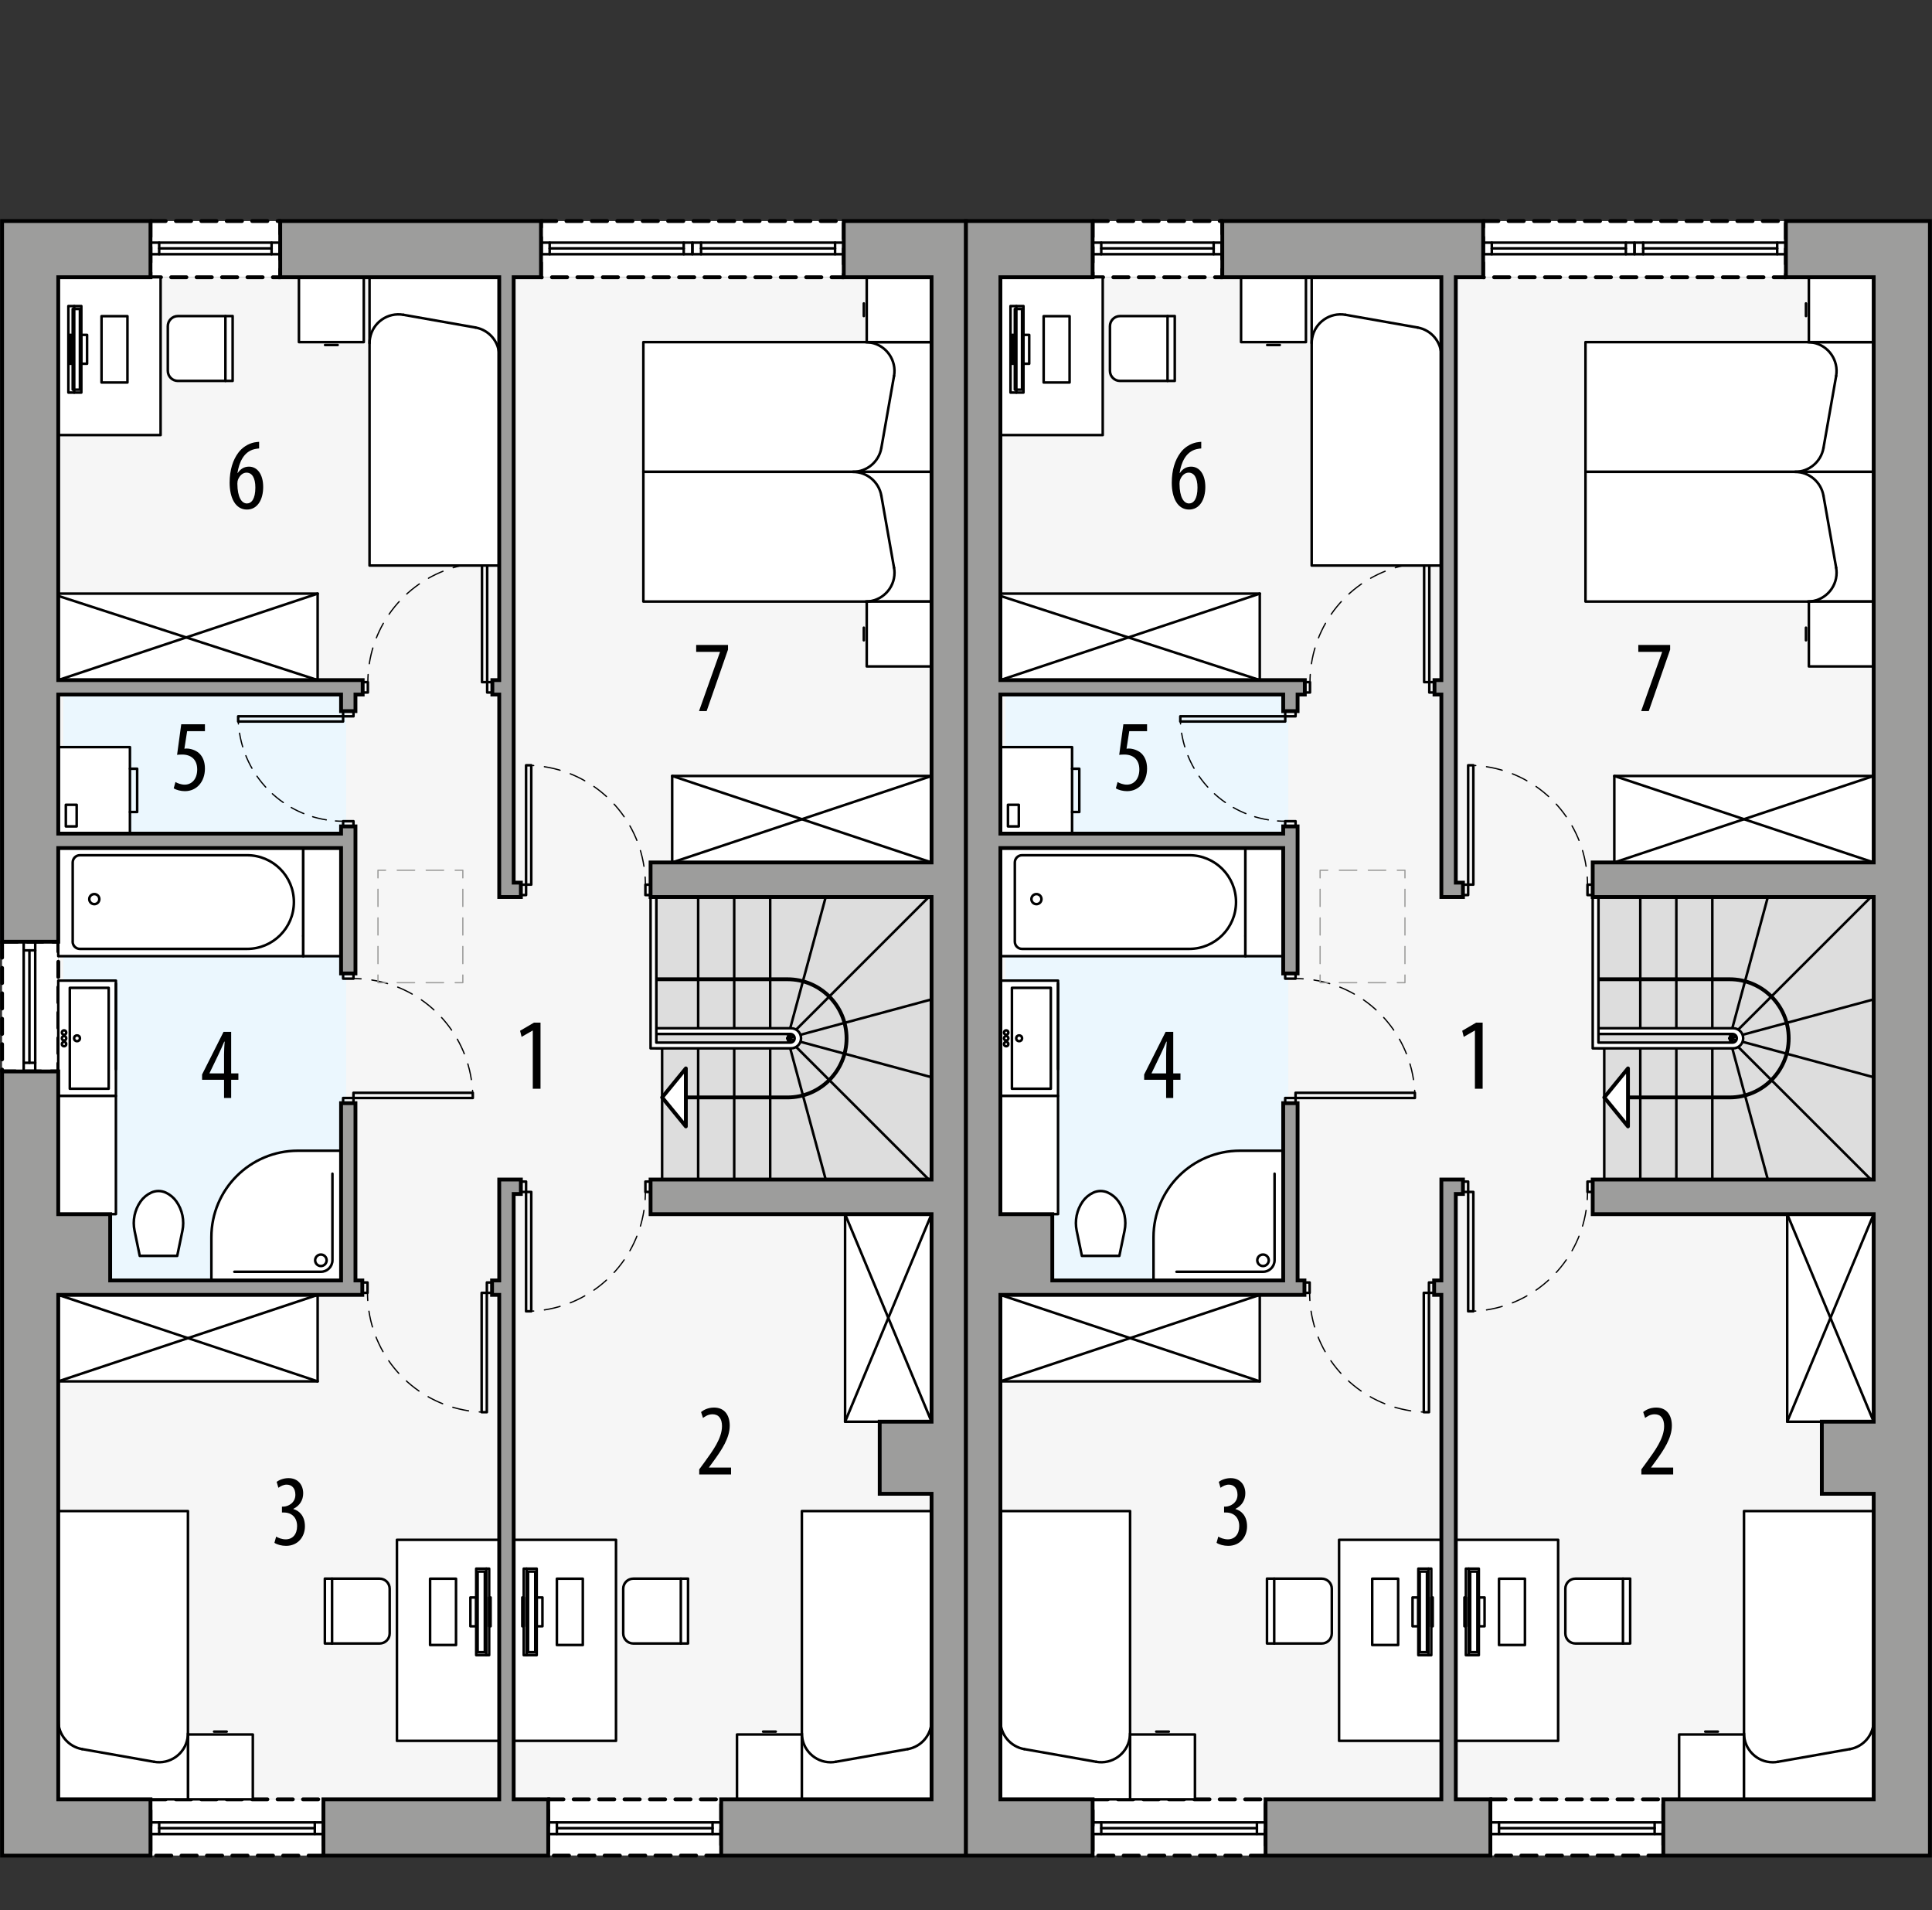
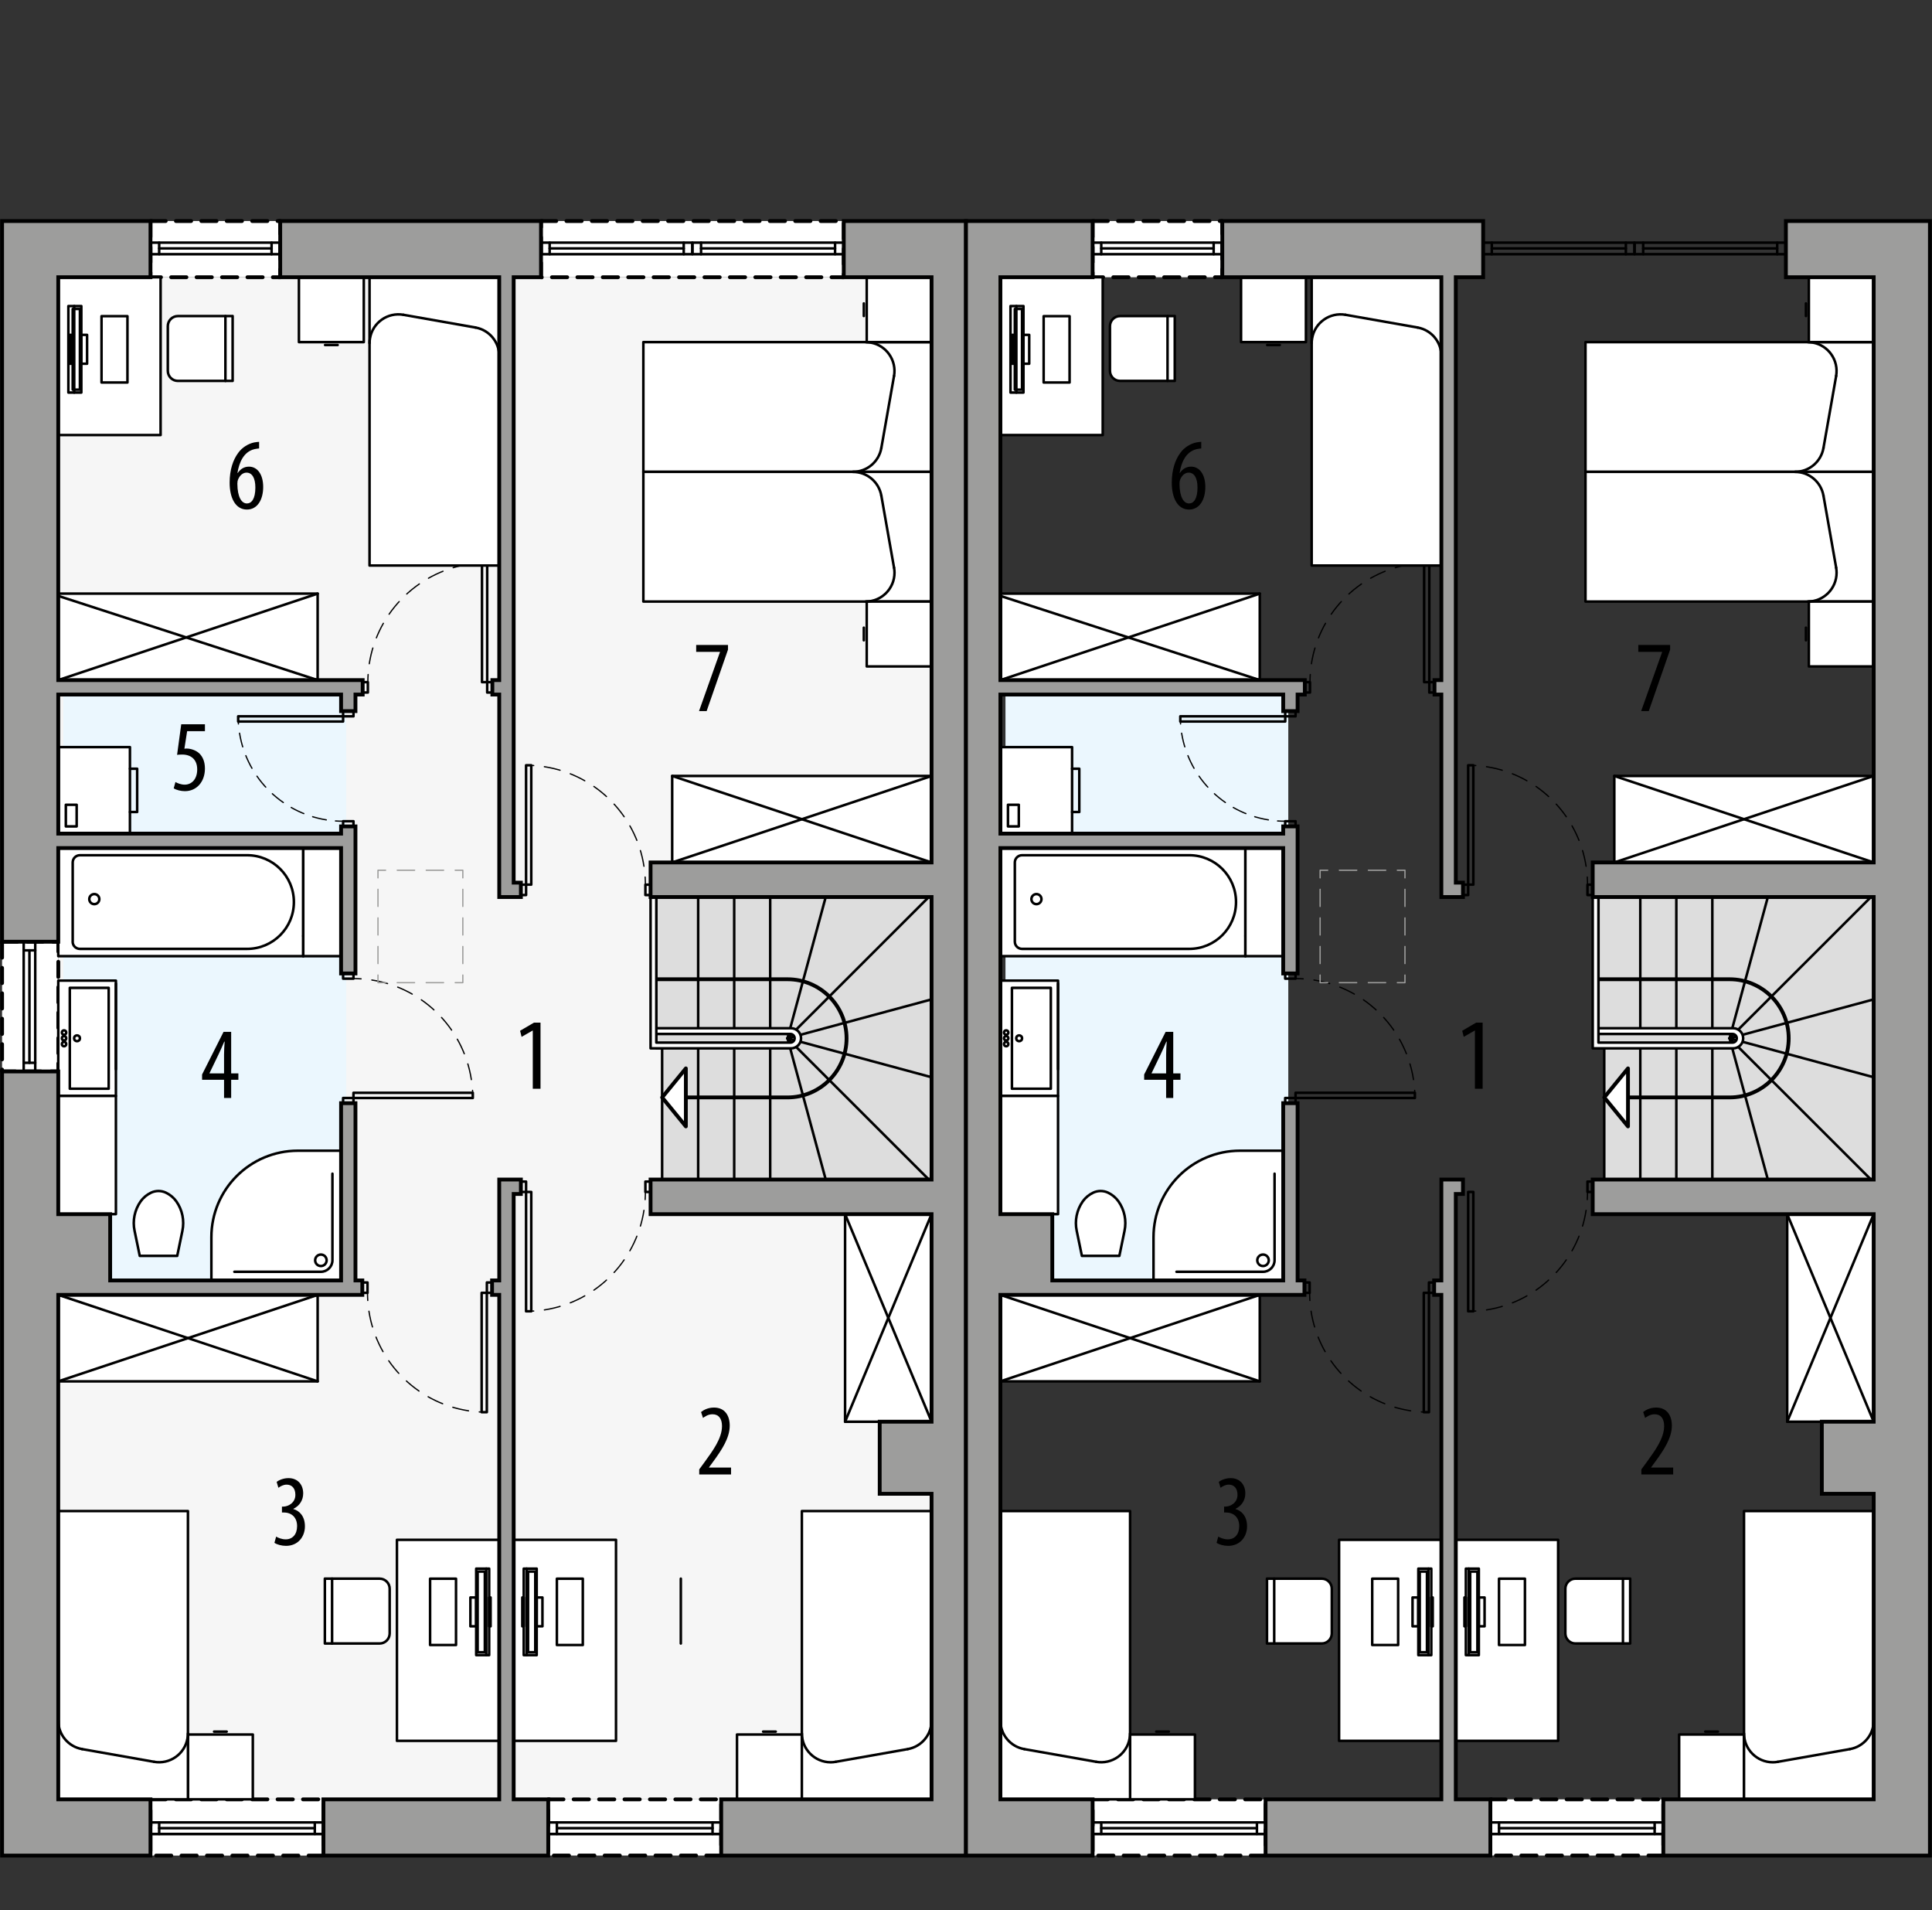
<svg xmlns="http://www.w3.org/2000/svg" id="a" viewBox="0 0 380.03 375.68">
  <rect x="0" y="0" width="380.03" height="375.68" fill="#333333" stroke="none" />
  <rect x="11.46" y="54.52" width="171.78" height="299.34" fill="#f6f6f6" stroke-width="0" />
  <rect x="29.6" y="43.47" width="25.51" height="11.05" fill="#fff" stroke="#000" stroke-dasharray="0 0 3 2" stroke-linecap="round" stroke-linejoin="round" stroke-width=".75" />
  <rect x="106.42" y="43.47" width="59.55" height="11.05" fill="#fff" stroke="#000" stroke-dasharray="0 0 3 2" stroke-linecap="round" stroke-linejoin="round" stroke-width=".75" />
  <rect x=".41" y="185.2" width="11.06" height="25.51" fill="#fff" stroke="#000" stroke-dasharray="0 0 3 2" stroke-linecap="round" stroke-linejoin="round" stroke-width=".75" />
  <rect x="29.6" y="353.86" width="34.02" height="11.06" fill="#fff" stroke="#000" stroke-dasharray="0 0 3 2" stroke-linecap="round" stroke-linejoin="round" stroke-width=".75" />
  <rect x="107.84" y="353.86" width="34.02" height="11.05" fill="#fff" stroke="#000" stroke-dasharray="0 0 3 2" stroke-linecap="round" stroke-linejoin="round" stroke-width=".75" />
  <rect x="12.46" y="136.59" width="55.63" height="115.23" fill="#ebf7fe" stroke-width="0" />
  <polygon points="183.24 231.97 130.24 231.97 130.24 206.18 129.1 206.18 129.1 176.41 183.24 176.41 183.24 231.97" fill="#ddd" stroke="#000" stroke-linecap="round" stroke-linejoin="round" stroke-width=".5" />
  <path d="m134.91,215.82h19.99c6.42,0,11.62-5.2,11.62-11.62h0c0-6.42-5.2-11.62-11.62-11.62h-25.81" fill="none" stroke="#000" stroke-linecap="round" stroke-linejoin="round" stroke-width=".75" />
  <line x1="130.24" y1="215.82" x2="134.91" y2="210.11" fill="none" stroke="#808081" stroke-dasharray="0 0 2.83 1.42" stroke-linecap="round" stroke-linejoin="round" stroke-width=".26" />
  <line x1="134.91" y1="210.11" x2="134.91" y2="221.52" fill="none" stroke="#808081" stroke-dasharray="0 0 2.83 1.42" stroke-linecap="round" stroke-linejoin="round" stroke-width=".26" />
  <line x1="130.24" y1="215.82" x2="134.91" y2="221.52" fill="none" stroke="#808081" stroke-dasharray="0 0 2.83 1.42" stroke-linecap="round" stroke-linejoin="round" stroke-width=".26" />
  <polygon points="134.91 210.11 130.24 215.82 134.91 221.52 134.91 210.11" fill="#fff" stroke="#000" stroke-linecap="round" stroke-linejoin="round" stroke-width=".75" />
  <line x1="137.33" y1="176.41" x2="137.33" y2="202.21" fill="none" stroke="#000" stroke-linecap="round" stroke-linejoin="round" stroke-width=".5" />
  <line x1="144.42" y1="176.41" x2="144.42" y2="202.21" fill="none" stroke="#000" stroke-linecap="round" stroke-linejoin="round" stroke-width=".5" />
  <line x1="137.33" y1="231.97" x2="137.33" y2="206.18" fill="none" stroke="#000" stroke-linecap="round" stroke-linejoin="round" stroke-width=".5" />
  <line x1="144.42" y1="231.97" x2="144.42" y2="206.18" fill="none" stroke="#000" stroke-linecap="round" stroke-linejoin="round" stroke-width=".5" />
  <line x1="151.5" y1="176.41" x2="151.5" y2="202.21" fill="none" stroke="#000" stroke-linecap="round" stroke-linejoin="round" stroke-width=".5" />
  <line x1="151.5" y1="231.97" x2="151.5" y2="206.18" fill="none" stroke="#000" stroke-linecap="round" stroke-linejoin="round" stroke-width=".5" />
  <line x1="154.9" y1="204.19" x2="183.24" y2="196.54" fill="none" stroke="#000" stroke-linecap="round" stroke-linejoin="round" stroke-width=".5" />
  <line x1="154.9" y1="204.19" x2="182.7" y2="176.41" fill="none" stroke="#000" stroke-linecap="round" stroke-linejoin="round" stroke-width=".5" />
  <line x1="154.9" y1="204.19" x2="162.42" y2="176.41" fill="none" stroke="#000" stroke-linecap="round" stroke-linejoin="round" stroke-width=".5" />
  <line x1="154.9" y1="204.19" x2="183.24" y2="211.85" fill="none" stroke="#000" stroke-linecap="round" stroke-linejoin="round" stroke-width=".5" />
  <line x1="154.9" y1="204.19" x2="182.7" y2="231.97" fill="none" stroke="#000" stroke-linecap="round" stroke-linejoin="round" stroke-width=".5" />
  <line x1="154.9" y1="204.19" x2="162.42" y2="231.97" fill="none" stroke="#000" stroke-linecap="round" stroke-linejoin="round" stroke-width=".5" />
  <path d="m129.1,203.34h26.36c.47,0,.85.38.85.85h0c0,.47-.38.85-.85.85h-26.36v-28.63s-1.13,0-1.13,0v29.76s27.62,0,27.62,0c1.1,0,1.98-.89,1.98-1.98h0c0-1.1-.89-1.98-1.98-1.98h-26.49" fill="#fff" stroke="#000" stroke-linecap="round" stroke-linejoin="round" stroke-width=".5" />
  <g id="b">
    <rect x="67.49" y="215.93" width="2.04" height="1.02" fill="none" stroke="#000" stroke-linecap="round" stroke-linejoin="round" stroke-width=".5" />
  </g>
  <g id="c">
    <rect x="67.49" y="191.44" width="2.04" height="1.02" fill="none" stroke="#000" stroke-linecap="round" stroke-linejoin="round" stroke-width=".5" />
  </g>
  <g id="d">
    <rect x="69.53" y="214.91" width="23.47" height="1.02" fill="none" stroke="#000" stroke-linecap="round" stroke-linejoin="round" stroke-width=".5" />
  </g>
  <g id="e">
    <path d="m93,215.93c0-.5-.02-1-.05-1.5" fill="none" stroke="#000" stroke-linecap="round" stroke-linejoin="round" stroke-width=".25" />
    <path d="m92.72,212.32c-1.61-10.42-10.07-18.58-20.64-19.73" fill="none" stroke="#000" stroke-dasharray="0 0 3.17 2.12" stroke-linecap="round" stroke-linejoin="round" stroke-width=".25" />
    <path d="m71.03,192.5c-.5-.03-1-.05-1.5-.05" fill="none" stroke="#000" stroke-linecap="round" stroke-linejoin="round" stroke-width=".25" />
  </g>
  <g id="f">
    <rect x="102.46" y="173.98" width="1.02" height="2.04" fill="none" stroke="#000" stroke-linecap="round" stroke-linejoin="round" stroke-width=".5" />
  </g>
  <g id="g">
    <rect x="126.95" y="173.98" width="1.02" height="2.04" fill="none" stroke="#000" stroke-linecap="round" stroke-linejoin="round" stroke-width=".5" />
  </g>
  <g id="h">
    <rect x="103.48" y="150.5" width="1.02" height="23.47" fill="none" stroke="#000" stroke-linecap="round" stroke-linejoin="round" stroke-width=".5" />
  </g>
  <g id="i">
    <path d="m103.48,150.5c.5,0,1,.02,1.5.05" fill="none" stroke="#000" stroke-linecap="round" stroke-linejoin="round" stroke-width=".25" />
    <path d="m107.08,150.78c10.42,1.61,18.58,10.07,19.73,20.64" fill="none" stroke="#000" stroke-dasharray="0 0 3.17 2.12" stroke-linecap="round" stroke-linejoin="round" stroke-width=".25" />
    <path d="m126.9,172.48c.03.5.05,1,.05,1.5" fill="none" stroke="#000" stroke-linecap="round" stroke-linejoin="round" stroke-width=".25" />
  </g>
  <g id="j">
    <rect x="102.46" y="232.37" width="1.02" height="2.04" fill="none" stroke="#000" stroke-linecap="round" stroke-linejoin="round" stroke-width=".5" />
  </g>
  <g id="k">
    <rect x="126.95" y="232.37" width="1.02" height="2.04" fill="none" stroke="#000" stroke-linecap="round" stroke-linejoin="round" stroke-width=".5" />
  </g>
  <g id="l">
    <rect x="103.48" y="234.41" width="1.02" height="23.47" fill="none" stroke="#000" stroke-linecap="round" stroke-linejoin="round" stroke-width=".5" />
  </g>
  <g id="m">
    <path d="m103.48,257.88c.5,0,1-.02,1.5-.05" fill="none" stroke="#000" stroke-linecap="round" stroke-linejoin="round" stroke-width=".25" />
    <path d="m107.08,257.61c10.42-1.61,18.58-10.07,19.73-20.64" fill="none" stroke="#000" stroke-dasharray="0 0 3.17 2.12" stroke-linecap="round" stroke-linejoin="round" stroke-width=".25" />
    <path d="m126.9,235.91c.03-.5.05-1,.05-1.5" fill="none" stroke="#000" stroke-linecap="round" stroke-linejoin="round" stroke-width=".25" />
  </g>
  <g id="n">
    <rect x="95.77" y="252.21" width="1.02" height="2.04" fill="none" stroke="#000" stroke-linecap="round" stroke-linejoin="round" stroke-width=".5" />
  </g>
  <g id="o">
    <rect x="71.27" y="252.21" width="1.02" height="2.04" fill="none" stroke="#000" stroke-linecap="round" stroke-linejoin="round" stroke-width=".5" />
  </g>
  <g id="p">
    <rect x="94.74" y="254.25" width="1.02" height="23.47" fill="none" stroke="#000" stroke-linecap="round" stroke-linejoin="round" stroke-width=".5" />
  </g>
  <g id="q">
    <path d="m95.77,277.72c-.5,0-1-.02-1.5-.05" fill="none" stroke="#000" stroke-linecap="round" stroke-linejoin="round" stroke-width=".25" />
    <path d="m92.16,277.45c-10.42-1.61-18.58-10.07-19.73-20.64" fill="none" stroke="#000" stroke-dasharray="0 0 3.17 2.12" stroke-linecap="round" stroke-linejoin="round" stroke-width=".25" />
    <path d="m72.34,255.75c-.03-.5-.05-1-.05-1.5" fill="none" stroke="#000" stroke-linecap="round" stroke-linejoin="round" stroke-width=".25" />
  </g>
  <g id="r">
    <rect x="95.83" y="134.15" width="1.02" height="2.04" fill="none" stroke="#000" stroke-linecap="round" stroke-linejoin="round" stroke-width=".5" />
  </g>
  <g id="s">
    <rect x="71.34" y="134.15" width="1.02" height="2.04" fill="none" stroke="#000" stroke-linecap="round" stroke-linejoin="round" stroke-width=".5" />
  </g>
  <g id="t">
    <rect x="94.81" y="110.68" width="1.02" height="23.47" fill="none" stroke="#000" stroke-linecap="round" stroke-linejoin="round" stroke-width=".5" />
  </g>
  <g id="u">
    <path d="m95.83,110.68c-.5,0-1,.02-1.5.05" fill="none" stroke="#000" stroke-linecap="round" stroke-linejoin="round" stroke-width=".25" />
    <path d="m92.23,110.95c-10.42,1.61-18.58,10.07-19.73,20.64" fill="none" stroke="#000" stroke-dasharray="0 0 3.17 2.12" stroke-linecap="round" stroke-linejoin="round" stroke-width=".25" />
    <path d="m72.41,132.65c-.03.5-.05,1-.05,1.5" fill="none" stroke="#000" stroke-linecap="round" stroke-linejoin="round" stroke-width=".25" />
  </g>
  <g id="v">
    <rect x="67.49" y="139.85" width="2.04" height="1.02" fill="none" stroke="#000" stroke-linecap="round" stroke-linejoin="round" stroke-width=".5" />
  </g>
  <g id="w">
    <rect x="67.49" y="161.5" width="2.04" height="1.02" fill="none" stroke="#000" stroke-linecap="round" stroke-linejoin="round" stroke-width=".5" />
  </g>
  <g id="x">
    <rect x="46.85" y="140.87" width="20.64" height="1.02" fill="none" stroke="#000" stroke-linecap="round" stroke-linejoin="round" stroke-width=".5" />
  </g>
  <g id="y">
    <path d="m46.85,140.87c0,.5.02,1,.05,1.5" fill="none" stroke="#000" stroke-linecap="round" stroke-linejoin="round" stroke-width=".25" />
    <path d="m47.12,144.19c1.46,9.03,8.79,16.1,17.95,17.17" fill="none" stroke="#000" stroke-dasharray="0 0 2.76 1.84" stroke-linecap="round" stroke-linejoin="round" stroke-width=".25" />
    <path d="m65.99,161.45c.5.04,1,.05,1.5.05" fill="none" stroke="#000" stroke-linecap="round" stroke-linejoin="round" stroke-width=".25" />
  </g>
  <g id="z">
    <polyline points="55.12 49.99 55.12 47.72 53.42 47.72 53.42 49.99 55.12 49.99" fill="none" stroke="#000" stroke-linecap="round" stroke-linejoin="round" stroke-width=".5" />
  </g>
  <g id="aa">
    <polyline points="31.31 49.99 31.31 47.72 29.6 47.72 29.6 49.99 31.31 49.99" fill="none" stroke="#000" stroke-linecap="round" stroke-linejoin="round" stroke-width=".5" />
  </g>
  <g id="ab">
    <line x1="53.42" y1="49.99" x2="31.31" y2="49.99" fill="none" stroke="#000" stroke-linecap="round" stroke-linejoin="round" stroke-width=".5" />
  </g>
  <g id="ac">
    <line x1="53.42" y1="48.85" x2="31.31" y2="48.85" fill="none" stroke="#000" stroke-linecap="round" stroke-linejoin="round" stroke-width=".5" />
  </g>
  <g id="ad">
    <line x1="53.42" y1="47.72" x2="31.31" y2="47.72" fill="none" stroke="#000" stroke-linecap="round" stroke-linejoin="round" stroke-width=".5" />
  </g>
  <g id="ae">
    <polyline points="4.66 210.71 6.93 210.71 6.93 209.01 4.66 209.01 4.66 210.71" fill="none" stroke="#000" stroke-linecap="round" stroke-linejoin="round" stroke-width=".5" />
  </g>
  <g id="af">
    <polyline points="4.66 186.9 6.93 186.9 6.93 185.2 4.66 185.2 4.66 186.9" fill="none" stroke="#000" stroke-linecap="round" stroke-linejoin="round" stroke-width=".5" />
  </g>
  <g id="ag">
    <line x1="4.66" y1="209.01" x2="4.66" y2="186.9" fill="none" stroke="#000" stroke-linecap="round" stroke-linejoin="round" stroke-width=".5" />
  </g>
  <g id="ah">
    <line x1="5.79" y1="209.01" x2="5.79" y2="186.9" fill="none" stroke="#000" stroke-linecap="round" stroke-linejoin="round" stroke-width=".5" />
  </g>
  <g id="ai">
    <line x1="6.93" y1="209.01" x2="6.93" y2="186.9" fill="none" stroke="#000" stroke-linecap="round" stroke-linejoin="round" stroke-width=".5" />
  </g>
  <g id="aj">
    <polyline points="106.42 49.99 106.42 47.72 108.12 47.72 108.12 49.99 106.42 49.99" fill="none" stroke="#000" stroke-linecap="round" stroke-linejoin="round" stroke-width=".5" />
  </g>
  <g id="ak">
    <polyline points="134.49 49.99 134.49 47.72 136.19 47.72 136.19 49.99 134.49 49.99" fill="none" stroke="#000" stroke-linecap="round" stroke-linejoin="round" stroke-width=".5" />
  </g>
  <g id="al">
    <line x1="108.12" y1="49.99" x2="134.49" y2="49.99" fill="none" stroke="#000" stroke-linecap="round" stroke-linejoin="round" stroke-width=".5" />
  </g>
  <g id="am">
    <line x1="108.12" y1="48.85" x2="134.49" y2="48.85" fill="none" stroke="#000" stroke-linecap="round" stroke-linejoin="round" stroke-width=".5" />
  </g>
  <g id="an">
    <line x1="108.12" y1="47.72" x2="134.49" y2="47.72" fill="none" stroke="#000" stroke-linecap="round" stroke-linejoin="round" stroke-width=".5" />
  </g>
  <g id="ao">
    <polyline points="136.2 49.99 136.2 47.72 137.9 47.72 137.9 49.99 136.2 49.99" fill="none" stroke="#000" stroke-linecap="round" stroke-linejoin="round" stroke-width=".5" />
  </g>
  <g id="ap">
    <polyline points="164.26 49.99 164.26 47.72 165.96 47.72 165.96 49.99 164.26 49.99" fill="none" stroke="#000" stroke-linecap="round" stroke-linejoin="round" stroke-width=".5" />
  </g>
  <g id="aq">
    <line x1="137.9" y1="49.99" x2="164.26" y2="49.99" fill="none" stroke="#000" stroke-linecap="round" stroke-linejoin="round" stroke-width=".5" />
  </g>
  <g id="ar">
    <line x1="137.9" y1="48.85" x2="164.26" y2="48.85" fill="none" stroke="#000" stroke-linecap="round" stroke-linejoin="round" stroke-width=".5" />
  </g>
  <g id="as">
    <line x1="137.9" y1="47.72" x2="164.26" y2="47.72" fill="none" stroke="#000" stroke-linecap="round" stroke-linejoin="round" stroke-width=".5" />
  </g>
  <g id="at">
    <polyline points="63.62 358.4 63.62 360.67 61.92 360.67 61.92 358.4 63.62 358.4" fill="none" stroke="#000" stroke-linecap="round" stroke-linejoin="round" stroke-width=".5" />
  </g>
  <g id="au">
    <polyline points="31.31 358.4 31.31 360.67 29.6 360.67 29.6 358.4 31.31 358.4" fill="none" stroke="#000" stroke-linecap="round" stroke-linejoin="round" stroke-width=".5" />
  </g>
  <g id="av">
    <line x1="61.92" y1="358.4" x2="31.31" y2="358.4" fill="none" stroke="#000" stroke-linecap="round" stroke-linejoin="round" stroke-width=".5" />
  </g>
  <g id="aw">
    <line x1="61.92" y1="359.53" x2="31.31" y2="359.53" fill="none" stroke="#000" stroke-linecap="round" stroke-linejoin="round" stroke-width=".5" />
  </g>
  <g id="ax">
    <line x1="61.92" y1="360.67" x2="31.31" y2="360.67" fill="none" stroke="#000" stroke-linecap="round" stroke-linejoin="round" stroke-width=".5" />
  </g>
  <line x1="29.6" y1="360.67" x2="63.62" y2="360.67" fill="none" stroke="#000" stroke-linecap="round" stroke-linejoin="round" stroke-width=".5" />
  <g id="ay">
    <polyline points="107.84 358.4 107.84 360.67 109.54 360.67 109.54 358.4 107.84 358.4" fill="none" stroke="#000" stroke-linecap="round" stroke-linejoin="round" stroke-width=".5" />
  </g>
  <g id="az">
    <polyline points="140.16 358.4 140.16 360.67 141.86 360.67 141.86 358.4 140.16 358.4" fill="none" stroke="#000" stroke-linecap="round" stroke-linejoin="round" stroke-width=".5" />
  </g>
  <g id="ba">
    <line x1="109.54" y1="358.4" x2="140.16" y2="358.4" fill="none" stroke="#000" stroke-linecap="round" stroke-linejoin="round" stroke-width=".5" />
  </g>
  <g id="bb">
    <line x1="109.54" y1="359.53" x2="140.16" y2="359.53" fill="none" stroke="#000" stroke-linecap="round" stroke-linejoin="round" stroke-width=".5" />
  </g>
  <g id="bc">
    <line x1="109.54" y1="360.67" x2="140.16" y2="360.67" fill="none" stroke="#000" stroke-linecap="round" stroke-linejoin="round" stroke-width=".5" />
  </g>
  <line x1="141.86" y1="360.67" x2="107.84" y2="360.67" fill="none" stroke="#000" stroke-linecap="round" stroke-linejoin="round" stroke-width=".5" />
  <g id="bd">
    <g id="be">
      <path d="m27.49,246.98l-1.02-4.93c-.42-2.01.01-4.1,1.19-5.78.53-.75,1.25-1.34,2.08-1.73.91-.42,1.96-.42,2.87,0,.83.39,1.55.98,2.08,1.73,1.18,1.68,1.61,3.77,1.19,5.78l-1.02,4.93h-7.37" fill="#fff" stroke="#000" stroke-linecap="round" stroke-linejoin="round" stroke-width=".5" />
    </g>
    <g id="bf">
      <path d="m67.09,251.81v-25.51h-8.5c-9.39,0-17.01,7.61-17.01,17.01v8.5h25.51Z" fill="#fff" stroke="#000" stroke-linecap="round" stroke-linejoin="round" stroke-width=".5" />
    </g>
    <g id="bg">
      <path d="m65.39,230.82v17.02c0,1.25-1.02,2.27-2.27,2.27h-17.02" fill="none" stroke="#000" stroke-linecap="round" stroke-linejoin="round" stroke-width=".5" />
    </g>
    <g id="bh">
      <circle cx="63.12" cy="247.85" r="1.13" fill="none" stroke="#000" stroke-linecap="round" stroke-linejoin="round" stroke-width=".5" />
    </g>
    <g id="bi">
      <polyline points="126.55 92.79 126.55 67.28 183.24 67.28 183.24 92.79 126.55 92.79" fill="#fff" stroke="#000" stroke-linecap="round" stroke-linejoin="round" stroke-width=".5" />
    </g>
    <g id="bj">
      <polyline points="170.49 67.28 183.24 67.28 183.24 54.53 170.49 54.53 170.49 67.28" fill="#fff" stroke="#000" stroke-linecap="round" stroke-linejoin="round" stroke-width=".5" />
    </g>
    <g id="bk">
      <polyline points="126.55 92.79 126.55 118.3 183.24 118.3 183.24 92.79 126.55 92.79" fill="#fff" stroke="#000" stroke-linecap="round" stroke-linejoin="round" stroke-width=".5" />
    </g>
    <g id="bl">
      <polyline points="170.49 118.3 183.24 118.3 183.24 131.06 170.49 131.06 170.49 118.3" fill="#fff" stroke="#000" stroke-linecap="round" stroke-linejoin="round" stroke-width=".5" />
    </g>
    <g id="bm">
      <line x1="173.36" y1="88.11" x2="175.86" y2="73.93" fill="none" stroke="#000" stroke-linecap="round" stroke-linejoin="round" stroke-width=".5" />
    </g>
    <g id="bn">
      <path d="m173.36,88.11c-.48,2.71-2.83,4.68-5.58,4.68" fill="none" stroke="#000" stroke-linecap="round" stroke-linejoin="round" stroke-width=".5" />
    </g>
    <g id="bo">
      <path d="m170.28,67.28c.33,0,.66.03.98.09,3.08.54,5.14,3.48,4.6,6.57" fill="none" stroke="#000" stroke-linecap="round" stroke-linejoin="round" stroke-width=".5" />
    </g>
    <g id="bp">
      <line x1="169.92" y1="59.67" x2="169.92" y2="62.15" fill="none" stroke="#000" stroke-linecap="round" stroke-linejoin="round" stroke-width=".5" />
    </g>
    <g id="bq">
      <line x1="173.36" y1="97.48" x2="175.86" y2="111.65" fill="none" stroke="#000" stroke-linecap="round" stroke-linejoin="round" stroke-width=".5" />
    </g>
    <g id="br">
      <path d="m173.36,97.48c-.48-2.71-2.83-4.68-5.58-4.68" fill="none" stroke="#000" stroke-linecap="round" stroke-linejoin="round" stroke-width=".5" />
    </g>
    <g id="bs">
      <path d="m170.28,118.3c3.13,0,5.67-2.54,5.67-5.67,0-.33-.03-.66-.09-.98" fill="none" stroke="#000" stroke-linecap="round" stroke-linejoin="round" stroke-width=".5" />
    </g>
    <g id="bt">
      <line x1="169.92" y1="125.92" x2="169.92" y2="123.44" fill="none" stroke="#000" stroke-linecap="round" stroke-linejoin="round" stroke-width=".5" />
    </g>
    <g id="bu">
      <polyline points="36.97 341.11 36.97 353.86 49.73 353.86 49.73 341.11 36.97 341.11" fill="#fff" stroke="#000" stroke-linecap="round" stroke-linejoin="round" stroke-width=".5" />
    </g>
    <g id="bv">
      <polyline points="11.46 297.17 36.97 297.17 36.97 353.86 11.46 353.86 11.46 297.17" fill="#fff" stroke="#000" stroke-linecap="round" stroke-linejoin="round" stroke-width=".5" />
    </g>
    <g id="bw">
      <line x1="16.15" y1="343.98" x2="30.32" y2="346.48" fill="none" stroke="#000" stroke-linecap="round" stroke-linejoin="round" stroke-width=".5" />
    </g>
    <g id="bx">
      <path d="m16.15,343.98c-2.71-.48-4.68-2.83-4.68-5.58" fill="none" stroke="#000" stroke-linecap="round" stroke-linejoin="round" stroke-width=".5" />
    </g>
    <g id="by">
      <path d="m36.97,340.9c0,.33-.03.66-.09.98-.54,3.08-3.48,5.14-6.57,4.6" fill="none" stroke="#000" stroke-linecap="round" stroke-linejoin="round" stroke-width=".5" />
    </g>
    <g id="bz">
      <line x1="44.59" y1="340.54" x2="42.11" y2="340.54" fill="none" stroke="#000" stroke-linecap="round" stroke-linejoin="round" stroke-width=".5" />
    </g>
    <g id="ca">
      <polyline points="157.73 341.11 157.73 353.86 144.97 353.86 144.97 341.11 157.73 341.11" fill="#fff" stroke="#000" stroke-linecap="round" stroke-linejoin="round" stroke-width=".5" />
    </g>
    <g id="cb">
      <polyline points="183.24 297.17 157.73 297.17 157.73 353.86 183.24 353.86 183.24 297.17" fill="#fff" stroke="#000" stroke-linecap="round" stroke-linejoin="round" stroke-width=".5" />
    </g>
    <g id="cc">
      <line x1="178.56" y1="343.98" x2="164.38" y2="346.48" fill="none" stroke="#000" stroke-linecap="round" stroke-linejoin="round" stroke-width=".5" />
    </g>
    <g id="cd">
      <path d="m178.56,343.98c2.71-.48,4.68-2.83,4.68-5.58" fill="none" stroke="#000" stroke-linecap="round" stroke-linejoin="round" stroke-width=".5" />
    </g>
    <g id="ce">
      <path d="m157.73,340.9c0,3.13,2.54,5.67,5.67,5.67.33,0,.66-.03.98-.09" fill="none" stroke="#000" stroke-linecap="round" stroke-linejoin="round" stroke-width=".5" />
    </g>
    <g id="cf">
      <line x1="150.11" y1="340.54" x2="152.59" y2="340.54" fill="none" stroke="#000" stroke-linecap="round" stroke-linejoin="round" stroke-width=".5" />
    </g>
    <g id="cg">
-       <path d="m135.34,310.46h-10.77c-1.1,0-1.98.89-1.98,1.98v8.79c0,1.1.89,1.98,1.98,1.98h10.77v-12.76" fill="#fff" stroke="#000" stroke-linecap="round" stroke-linejoin="round" stroke-width=".5" />
-     </g>
+       </g>
    <g id="ch">
      <rect x="101.04" y="302.82" width="20.13" height="39.54" fill="#fff" stroke="#000" stroke-linecap="round" stroke-linejoin="round" stroke-width=".5" />
    </g>
    <g id="ci">
      <line x1="133.92" y1="310.46" x2="133.92" y2="323.21" fill="none" stroke="#000" stroke-linecap="round" stroke-linejoin="round" stroke-width=".5" />
    </g>
    <g id="cj">
      <line x1="103.59" y1="308.49" x2="103.59" y2="325.5" fill="none" stroke="#000" stroke-linecap="round" stroke-linejoin="round" stroke-width=".5" />
    </g>
    <g id="ck">
      <rect x="103.02" y="308.49" width="2.55" height="17.01" fill="none" stroke="#000" stroke-linecap="round" stroke-linejoin="round" stroke-width=".5" />
    </g>
    <g id="cl">
      <rect x="103.87" y="309.06" width="1.42" height="15.87" fill="none" stroke="#000" stroke-linecap="round" stroke-linejoin="round" stroke-width=".5" />
    </g>
    <g id="cm">
      <rect x="105.57" y="314.16" width="1.13" height="5.67" fill="none" stroke="#000" stroke-linecap="round" stroke-linejoin="round" stroke-width=".5" />
    </g>
    <g id="cn">
      <polyline points="109.54 323.51 109.54 310.47 114.64 310.47 114.64 323.51 109.54 323.51" fill="none" stroke="#000" stroke-linecap="round" stroke-linejoin="round" stroke-width=".5" />
    </g>
    <g id="co">
      <rect x="102.74" y="314.16" width=".28" height="5.67" fill="none" stroke="#000" stroke-linecap="round" stroke-linejoin="round" stroke-width=".5" />
    </g>
    <g id="cp">
      <path d="m45.76,62.16h-10.77c-1.1,0-1.98.89-1.98,1.98v8.79c0,1.1.89,1.98,1.98,1.98h10.77v-12.76" fill="#fff" stroke="#000" stroke-linecap="round" stroke-linejoin="round" stroke-width=".5" />
    </g>
    <g id="cq">
      <rect x="11.46" y="54.52" width="20.13" height="31.04" fill="#fff" stroke="#000" stroke-linecap="round" stroke-linejoin="round" stroke-width=".5" />
    </g>
    <g id="cr">
      <line x1="44.34" y1="62.16" x2="44.34" y2="74.91" fill="none" stroke="#000" stroke-linecap="round" stroke-linejoin="round" stroke-width=".5" />
    </g>
    <g id="cs">
      <line x1="14.6" y1="60.19" x2="14.6" y2="77.2" fill="none" stroke="#000" stroke-linecap="round" stroke-linejoin="round" stroke-width=".5" />
    </g>
    <g id="ct">
      <rect x="13.45" y="60.19" width="2.55" height="17.01" fill="none" stroke="#000" stroke-linecap="round" stroke-linejoin="round" stroke-width=".5" />
    </g>
    <g id="cu">
      <rect x="14.3" y="60.76" width="1.42" height="15.87" fill="none" stroke="#000" stroke-linecap="round" stroke-linejoin="round" stroke-width=".5" />
    </g>
    <g id="cv">
      <rect x="16" y="65.86" width="1.13" height="5.67" fill="none" stroke="#000" stroke-linecap="round" stroke-linejoin="round" stroke-width=".5" />
    </g>
    <g id="cw">
      <polyline points="19.97 75.22 19.97 62.18 25.07 62.18 25.07 75.22 19.97 75.22" fill="none" stroke="#000" stroke-linecap="round" stroke-linejoin="round" stroke-width=".5" />
    </g>
    <g id="cx">
      <rect x="13.75" y="65.86" width=".28" height="5.67" fill="none" stroke="#000" stroke-linecap="round" stroke-linejoin="round" stroke-width=".5" />
    </g>
    <g id="cy">
      <polyline points="71.56 67.28 71.56 54.52 58.8 54.52 58.8 67.28 71.56 67.28" fill="#fff" stroke="#000" stroke-linecap="round" stroke-linejoin="round" stroke-width=".5" />
    </g>
    <g id="cz">
      <polyline points="98.2 111.22 72.69 111.22 72.69 54.52 98.2 54.52 98.2 111.22" fill="#fff" stroke="#000" stroke-linecap="round" stroke-linejoin="round" stroke-width=".5" />
    </g>
    <g id="da">
      <line x1="93.52" y1="64.41" x2="79.35" y2="61.91" fill="none" stroke="#000" stroke-linecap="round" stroke-linejoin="round" stroke-width=".5" />
    </g>
    <g id="db">
      <path d="m93.52,64.41c2.71.48,4.68,2.83,4.68,5.58" fill="none" stroke="#000" stroke-linecap="round" stroke-linejoin="round" stroke-width=".5" />
    </g>
    <g id="dc">
      <path d="m72.69,67.49c0-.33.03-.66.09-.98.54-3.08,3.48-5.14,6.57-4.6" fill="none" stroke="#000" stroke-linecap="round" stroke-linejoin="round" stroke-width=".5" />
    </g>
    <g id="dd">
      <line x1="63.94" y1="67.85" x2="66.42" y2="67.85" fill="none" stroke="#000" stroke-linecap="round" stroke-linejoin="round" stroke-width=".5" />
    </g>
    <g id="de">
      <path d="m63.9,310.46h10.77c1.1,0,1.98.89,1.98,1.98v8.79c0,1.1-.89,1.98-1.98,1.98h-10.77v-12.76" fill="#fff" stroke="#000" stroke-linecap="round" stroke-linejoin="round" stroke-width=".5" />
    </g>
    <g id="df">
      <rect x="78.08" y="302.82" width="20.13" height="39.54" fill="#fff" stroke="#000" stroke-linecap="round" stroke-linejoin="round" stroke-width=".5" />
    </g>
    <g id="dg">
      <line x1="65.32" y1="310.46" x2="65.32" y2="323.21" fill="none" stroke="#000" stroke-linecap="round" stroke-linejoin="round" stroke-width=".5" />
    </g>
    <g id="dh">
      <line x1="95.65" y1="308.49" x2="95.65" y2="325.5" fill="none" stroke="#000" stroke-linecap="round" stroke-linejoin="round" stroke-width=".5" />
    </g>
    <g id="di">
      <rect x="93.67" y="308.49" width="2.55" height="17.01" fill="none" stroke="#000" stroke-linecap="round" stroke-linejoin="round" stroke-width=".5" />
    </g>
    <g id="dj">
      <rect x="93.95" y="309.06" width="1.42" height="15.87" fill="none" stroke="#000" stroke-linecap="round" stroke-linejoin="round" stroke-width=".5" />
    </g>
    <g id="dk">
      <rect x="92.53" y="314.16" width="1.13" height="5.67" fill="none" stroke="#000" stroke-linecap="round" stroke-linejoin="round" stroke-width=".5" />
    </g>
    <g id="dl">
      <polyline points="89.7 323.51 89.7 310.47 84.6 310.47 84.6 323.51 89.7 323.51" fill="none" stroke="#000" stroke-linecap="round" stroke-linejoin="round" stroke-width=".5" />
    </g>
    <g id="dm">
      <rect x="96.22" y="314.16" width=".28" height="5.67" fill="none" stroke="#000" stroke-linecap="round" stroke-linejoin="round" stroke-width=".5" />
    </g>
    <rect x="132.22" y="152.6" width="51.02" height="17.01" fill="#fff" stroke="#000" stroke-linecap="round" stroke-linejoin="round" stroke-width=".5" />
    <line x1="183.24" y1="169.61" x2="132.22" y2="152.6" fill="none" stroke="#000" stroke-linecap="round" stroke-linejoin="round" stroke-width=".5" />
    <line x1="132.22" y1="169.61" x2="183.24" y2="152.6" fill="none" stroke="#000" stroke-linecap="round" stroke-linejoin="round" stroke-width=".5" />
    <rect x="166.23" y="238.78" width="17.01" height="40.82" fill="#fff" stroke="#000" stroke-linecap="round" stroke-linejoin="round" stroke-width=".5" />
    <line x1="166.23" y1="279.59" x2="183.24" y2="238.78" fill="none" stroke="#000" stroke-linecap="round" stroke-linejoin="round" stroke-width=".5" />
    <line x1="166.23" y1="238.78" x2="183.24" y2="279.59" fill="none" stroke="#000" stroke-linecap="round" stroke-linejoin="round" stroke-width=".5" />
    <rect x="11.46" y="254.65" width="51.02" height="17.01" fill="#fff" stroke="#000" stroke-linecap="round" stroke-linejoin="round" stroke-width=".5" />
    <line x1="62.49" y1="271.66" x2="11.46" y2="254.65" fill="none" stroke="#000" stroke-linecap="round" stroke-linejoin="round" stroke-width=".5" />
    <line x1="11.46" y1="271.66" x2="62.49" y2="254.65" fill="none" stroke="#000" stroke-linecap="round" stroke-linejoin="round" stroke-width=".5" />
    <rect x="11.46" y="116.74" width="51.02" height="17.01" fill="#fff" stroke="#000" stroke-linecap="round" stroke-linejoin="round" stroke-width=".5" />
    <line x1="62.49" y1="133.75" x2="11.4" y2="117.17" fill="none" stroke="#000" stroke-linecap="round" stroke-linejoin="round" stroke-width=".5" />
    <line x1="11.46" y1="133.75" x2="62.49" y2="116.74" fill="none" stroke="#000" stroke-linecap="round" stroke-linejoin="round" stroke-width=".5" />
    <rect x="11.53" y="146.93" width="14.03" height="17.01" fill="#fff" stroke="#000" stroke-linecap="round" stroke-linejoin="round" stroke-width=".5" />
    <rect x="12.95" y="158.27" width="2.13" height="4.25" fill="none" stroke="#000" stroke-linecap="round" stroke-linejoin="round" stroke-width=".5" />
    <polyline points="25.56 151.18 26.98 151.18 26.98 159.69 25.56 159.69" fill="none" stroke="#000" stroke-linecap="round" stroke-linejoin="round" stroke-width=".5" />
    <polyline points="59.65 188.04 11.46 188.04 11.46 166.78 59.65 166.78 59.65 184.07" fill="#fff" stroke="#000" stroke-linecap="round" stroke-linejoin="round" stroke-width=".5" />
    <circle cx="18.55" cy="176.82" r=".99" fill="none" stroke="#000" stroke-linecap="round" stroke-linejoin="round" stroke-width=".5" />
    <path d="m14.3,185.2v-15.59c0-.78.63-1.42,1.42-1.42h32.88c5.09,0,9.21,4.12,9.21,9.21s-4.12,9.21-9.21,9.21H15.71c-.78,0-1.42-.63-1.42-1.42" fill="none" stroke="#000" stroke-linecap="round" stroke-linejoin="round" stroke-width=".5" />
    <line x1="59.65" y1="184.07" x2="59.65" y2="188.04" fill="none" stroke="#000" stroke-linecap="round" stroke-linejoin="round" stroke-width=".5" />
    <g id="dn">
      <polyline points="11.46 192.85 22.8 192.85 22.8 215.53 11.46 215.53 11.46 192.85" fill="#fff" stroke="#000" stroke-linecap="round" stroke-linejoin="round" stroke-width=".5" />
    </g>
    <g id="do">
      <rect x="13.73" y="194.27" width="7.65" height="19.84" fill="none" stroke="#000" stroke-linecap="round" stroke-linejoin="round" stroke-width=".5" />
    </g>
    <g id="dp">
      <circle cx="15.15" cy="204.19" r=".57" fill="none" stroke="#000" stroke-linecap="round" stroke-linejoin="round" stroke-width=".5" />
    </g>
    <g id="dq">
      <circle cx="12.6" cy="204.19" r=".43" fill="none" stroke="#000" stroke-linecap="round" stroke-linejoin="round" stroke-width=".5" />
    </g>
    <g id="dr">
      <circle cx="12.6" cy="205.33" r=".43" fill="none" stroke="#000" stroke-linecap="round" stroke-linejoin="round" stroke-width=".5" />
    </g>
    <g id="ds">
      <circle cx="12.6" cy="203.06" r=".43" fill="none" stroke="#000" stroke-linecap="round" stroke-linejoin="round" stroke-width=".5" />
    </g>
    <line x1="21.03" y1="238.78" x2="17.2" y2="238.78" fill="none" stroke="#000" stroke-linecap="round" stroke-linejoin="round" stroke-width=".5" />
    <line x1="17.2" y1="238.78" x2="11.46" y2="238.78" fill="none" stroke="#000" stroke-linecap="round" stroke-linejoin="round" stroke-width=".5" />
    <line x1="22.8" y1="210.29" x2="22.8" y2="193.42" fill="none" stroke="#000" stroke-linecap="round" stroke-linejoin="round" stroke-width=".5" />
    <rect x="11.46" y="215.53" width="11.34" height="23.24" fill="#fff" stroke="#000" stroke-linecap="round" stroke-linejoin="round" stroke-width=".5" />
    <rect x="59.65" y="166.78" width="7.44" height="21.26" fill="#fff" stroke="#000" stroke-linecap="round" stroke-linejoin="round" stroke-width=".5" />
  </g>
  <polyline points="75.85 171.14 74.35 171.14 74.35 172.64" fill="none" stroke="#9d9d9c" stroke-linecap="round" stroke-linejoin="round" stroke-width=".25" />
  <line x1="74.35" y1="174.89" x2="74.35" y2="190.63" fill="none" stroke="#9d9d9c" stroke-dasharray="0 0 3.37 2.25" stroke-linecap="round" stroke-linejoin="round" stroke-width=".25" />
  <polyline points="74.35 191.75 74.35 193.25 75.85 193.25" fill="none" stroke="#9d9d9c" stroke-linecap="round" stroke-linejoin="round" stroke-width=".25" />
  <line x1="78.13" y1="193.25" x2="88.4" y2="193.25" fill="none" stroke="#9d9d9c" stroke-dasharray="0 0 3.42 2.28" stroke-linecap="round" stroke-linejoin="round" stroke-width=".25" />
  <polyline points="89.54 193.25 91.04 193.25 91.04 191.75" fill="none" stroke="#9d9d9c" stroke-linecap="round" stroke-linejoin="round" stroke-width=".25" />
  <line x1="91.04" y1="189.5" x2="91.04" y2="173.76" fill="none" stroke="#9d9d9c" stroke-dasharray="0 0 3.37 2.25" stroke-linecap="round" stroke-linejoin="round" stroke-width=".25" />
  <polyline points="91.04 172.64 91.04 171.14 89.54 171.14" fill="none" stroke="#9d9d9c" stroke-linecap="round" stroke-linejoin="round" stroke-width=".25" />
  <line x1="87.26" y1="171.14" x2="76.99" y2="171.14" fill="none" stroke="#9d9d9c" stroke-dasharray="0 0 3.42 2.28" stroke-linecap="round" stroke-linejoin="round" stroke-width=".25" />
  <polygon points="190.01 43.47 165.97 43.47 165.97 54.52 183.24 54.52 183.24 169.61 127.97 169.61 127.97 176.41 183.24 176.41 183.24 231.97 127.97 231.97 127.97 238.78 183.24 238.78 183.24 279.59 173.04 279.59 173.04 293.77 183.24 293.77 183.24 353.86 141.86 353.86 141.86 364.92 190.01 364.92 190.01 43.47" fill="#9d9d9c" fill-rule="evenodd" stroke="#000" stroke-miterlimit="10" stroke-width=".75" />
  <polygon points="11.46 254.65 71.27 254.65 71.27 251.81 69.92 251.81 69.92 216.95 67.09 216.95 67.09 251.81 21.67 251.81 21.67 238.78 11.46 238.78 11.46 210.71 .41 210.71 .41 364.92 29.6 364.92 29.6 353.86 11.46 353.86 11.46 254.65" fill="#9d9d9c" fill-rule="evenodd" stroke="#000" stroke-miterlimit="10" stroke-width=".75" />
  <polygon points="101.04 234.81 102.46 234.81 102.46 231.97 98.2 231.97 98.2 251.81 96.79 251.81 96.79 254.65 98.2 254.65 98.2 353.86 63.62 353.86 63.62 364.92 107.84 364.92 107.84 353.86 101.04 353.86 101.04 234.81" fill="#9d9d9c" fill-rule="evenodd" stroke="#000" stroke-miterlimit="10" stroke-width=".75" />
  <polygon points="11.46 166.78 67.09 166.78 67.09 191.44 69.92 191.44 69.92 162.52 67.09 162.52 67.09 163.94 11.46 163.94 11.46 136.59 67.09 136.59 67.09 139.85 69.92 139.85 69.92 136.59 71.34 136.59 71.34 133.75 11.46 133.75 11.46 54.52 29.6 54.52 29.6 43.47 .41 43.47 .41 185.2 11.46 185.2 11.46 166.78" fill="#9d9d9c" fill-rule="evenodd" stroke="#000" stroke-miterlimit="10" stroke-width=".75" />
  <polygon points="98.2 133.75 96.85 133.75 96.85 136.59 98.2 136.59 98.2 176.41 102.46 176.41 102.46 173.58 101.04 173.58 101.04 54.52 106.42 54.52 106.42 43.47 55.12 43.47 55.12 54.52 98.2 54.52 98.2 133.75" fill="#9d9d9c" fill-rule="evenodd" stroke="#000" stroke-miterlimit="10" stroke-width=".75" />
  <path d="m104.8,202.67h-.04l-2.16,1.24-.3-1.2,2.74-1.6h1.28v13h-1.52v-11.44Z" stroke-width="0" />
  <path d="m137.54,289.97v-1l1.1-1.5c1.54-2.14,3.38-4.58,3.38-7.02,0-1.44-.64-2.32-1.86-2.32-.94,0-1.54.5-1.88.72l-.38-1.16c.46-.38,1.36-.88,2.54-.88,2.16,0,3.1,1.6,3.1,3.56,0,2.44-1.6,4.8-3.2,7l-.88,1.2v.04h4.34v1.36h-6.26Z" stroke-width="0" />
  <path d="m54.32,302.19c.4.24,1.1.54,1.88.54,1.34,0,2.24-.98,2.24-2.6,0-1.7-1.06-2.68-2.62-2.68h-.36v-1.16h.3c.92-.02,2.34-.72,2.34-2.32,0-1.3-.7-2-1.72-2-.64,0-1.2.32-1.62.62l-.34-1.16c.48-.38,1.36-.74,2.34-.74,1.84,0,2.88,1.32,2.88,3,0,1.3-.68,2.44-1.94,3.04v.04c1.16.32,2.28,1.36,2.28,3.4s-1.36,3.84-3.72,3.84c-.84,0-1.76-.24-2.28-.6l.34-1.22Z" stroke-width="0" />
  <path d="m44.07,215.93v-3.58h-4.32v-1.04l4.22-8.38h1.5v8.16h1.42v1.26h-1.42v3.58h-1.4Zm0-4.84v-3.68c0-.9.06-1.7.12-2.56h-.08c-.44,1.04-.72,1.66-1.1,2.46l-1.8,3.74v.04h2.86Z" stroke-width="0" />
  <path d="m40.31,143.79h-3.5l-.54,3.46c.16-.04.3-.04.48-.04.7,0,1.78.3,2.48.98.68.68,1.08,1.64,1.08,2.96,0,2.58-1.62,4.44-3.94,4.44-.78,0-1.68-.22-2.2-.56l.34-1.24c.4.24,1.1.52,1.82.52,1.32,0,2.46-1.02,2.46-3s-1.26-2.92-2.94-2.92c-.48,0-.78.02-1.02.06l.82-6.02h4.66v1.36Z" stroke-width="0" />
  <path d="m50.97,88.19c-.26.02-.54.06-.92.14-2.16.52-3.02,2.68-3.34,4.68h.06c.5-.74,1.22-1.24,2.2-1.24,1.66,0,2.8,1.52,2.8,4s-1.12,4.44-3.2,4.44c-2.26,0-3.4-2.3-3.4-5.28,0-2.52.66-4.48,1.68-5.86.78-1.1,2.02-1.82,3.14-2.06.42-.08.76-.1.98-.12v1.3Zm-.74,7.7c0-1.96-.68-2.94-1.74-2.94-.64,0-1.3.44-1.68,1.4-.06.14-.12.4-.12.78.02,2.66.84,3.88,1.88,3.88.88,0,1.66-.86,1.66-3.12Z" stroke-width="0" />
  <path d="m143.2,126.84v.92l-4.2,12.08h-1.5l4.12-11.6v-.04h-4.68v-1.36h6.26Z" stroke-width="0" />
-   <rect x="196.78" y="54.52" width="171.78" height="299.34" fill="#f6f6f6" stroke-width="0" />
  <rect x="214.92" y="43.47" width="25.51" height="11.05" fill="#fff" stroke="#000" stroke-dasharray="0 0 3 2" stroke-linecap="round" stroke-linejoin="round" stroke-width=".75" />
-   <rect x="291.74" y="43.47" width="59.55" height="11.05" fill="#fff" stroke="#000" stroke-dasharray="0 0 3 2" stroke-linecap="round" stroke-linejoin="round" stroke-width=".75" />
  <rect x="214.92" y="353.86" width="34.02" height="11.06" fill="#fff" stroke="#000" stroke-dasharray="0 0 3 2" stroke-linecap="round" stroke-linejoin="round" stroke-width=".75" />
  <rect x="293.16" y="353.86" width="34.02" height="11.05" fill="#fff" stroke="#000" stroke-dasharray="0 0 3 2" stroke-linecap="round" stroke-linejoin="round" stroke-width=".75" />
  <rect x="197.78" y="136.59" width="55.63" height="115.23" fill="#ebf7fe" stroke-width="0" />
  <polygon points="368.56 231.97 315.56 231.97 315.56 206.18 314.42 206.18 314.42 176.41 368.56 176.41 368.56 231.97" fill="#ddd" stroke="#000" stroke-linecap="round" stroke-linejoin="round" stroke-width=".5" />
  <path d="m320.23,215.82h19.99c6.42,0,11.62-5.2,11.62-11.62h0c0-6.42-5.2-11.62-11.62-11.62h-25.81" fill="none" stroke="#000" stroke-linecap="round" stroke-linejoin="round" stroke-width=".75" />
  <line x1="315.56" y1="215.82" x2="320.23" y2="210.11" fill="none" stroke="#808081" stroke-dasharray="0 0 2.83 1.42" stroke-linecap="round" stroke-linejoin="round" stroke-width=".26" />
  <line x1="320.23" y1="210.11" x2="320.23" y2="221.52" fill="none" stroke="#808081" stroke-dasharray="0 0 2.83 1.42" stroke-linecap="round" stroke-linejoin="round" stroke-width=".26" />
  <line x1="315.56" y1="215.82" x2="320.23" y2="221.52" fill="none" stroke="#808081" stroke-dasharray="0 0 2.83 1.42" stroke-linecap="round" stroke-linejoin="round" stroke-width=".26" />
  <polygon points="320.23 210.11 315.56 215.82 320.23 221.52 320.23 210.11" fill="#fff" stroke="#000" stroke-linecap="round" stroke-linejoin="round" stroke-width=".75" />
  <line x1="322.65" y1="176.41" x2="322.65" y2="202.21" fill="none" stroke="#000" stroke-linecap="round" stroke-linejoin="round" stroke-width=".5" />
  <line x1="329.74" y1="176.41" x2="329.74" y2="202.21" fill="none" stroke="#000" stroke-linecap="round" stroke-linejoin="round" stroke-width=".5" />
  <line x1="322.65" y1="231.97" x2="322.65" y2="206.18" fill="none" stroke="#000" stroke-linecap="round" stroke-linejoin="round" stroke-width=".5" />
  <line x1="329.74" y1="231.97" x2="329.74" y2="206.18" fill="none" stroke="#000" stroke-linecap="round" stroke-linejoin="round" stroke-width=".5" />
  <line x1="336.82" y1="176.41" x2="336.82" y2="202.21" fill="none" stroke="#000" stroke-linecap="round" stroke-linejoin="round" stroke-width=".5" />
  <line x1="336.82" y1="231.97" x2="336.82" y2="206.18" fill="none" stroke="#000" stroke-linecap="round" stroke-linejoin="round" stroke-width=".5" />
  <line x1="340.21" y1="204.19" x2="368.56" y2="196.54" fill="none" stroke="#000" stroke-linecap="round" stroke-linejoin="round" stroke-width=".5" />
  <line x1="340.21" y1="204.19" x2="368.02" y2="176.41" fill="none" stroke="#000" stroke-linecap="round" stroke-linejoin="round" stroke-width=".5" />
  <line x1="340.21" y1="204.19" x2="347.74" y2="176.41" fill="none" stroke="#000" stroke-linecap="round" stroke-linejoin="round" stroke-width=".5" />
  <line x1="340.21" y1="204.19" x2="368.56" y2="211.85" fill="none" stroke="#000" stroke-linecap="round" stroke-linejoin="round" stroke-width=".5" />
  <line x1="340.21" y1="204.19" x2="368.02" y2="231.97" fill="none" stroke="#000" stroke-linecap="round" stroke-linejoin="round" stroke-width=".5" />
  <line x1="340.21" y1="204.19" x2="347.74" y2="231.97" fill="none" stroke="#000" stroke-linecap="round" stroke-linejoin="round" stroke-width=".5" />
  <path d="m314.42,203.34h26.36c.47,0,.85.38.85.85h0c0,.47-.38.85-.85.85h-26.36v-28.63s-1.13,0-1.13,0v29.76s27.62,0,27.62,0c1.1,0,1.98-.89,1.98-1.98h0c0-1.1-.89-1.98-1.98-1.98h-26.49" fill="#fff" stroke="#000" stroke-linecap="round" stroke-linejoin="round" stroke-width=".5" />
  <g id="dt">
    <rect x="252.8" y="215.93" width="2.04" height="1.02" fill="none" stroke="#000" stroke-linecap="round" stroke-linejoin="round" stroke-width=".5" />
  </g>
  <g id="du">
    <rect x="252.8" y="191.44" width="2.04" height="1.02" fill="none" stroke="#000" stroke-linecap="round" stroke-linejoin="round" stroke-width=".5" />
  </g>
  <g id="dv">
    <rect x="254.84" y="214.91" width="23.47" height="1.02" fill="none" stroke="#000" stroke-linecap="round" stroke-linejoin="round" stroke-width=".5" />
  </g>
  <g id="dw">
    <path d="m278.32,215.93c0-.5-.02-1-.05-1.5" fill="none" stroke="#000" stroke-linecap="round" stroke-linejoin="round" stroke-width=".25" />
    <path d="m278.04,212.32c-1.61-10.42-10.07-18.58-20.64-19.73" fill="none" stroke="#000" stroke-dasharray="0 0 3.17 2.12" stroke-linecap="round" stroke-linejoin="round" stroke-width=".25" />
    <path d="m256.34,192.5c-.5-.03-1-.05-1.5-.05" fill="none" stroke="#000" stroke-linecap="round" stroke-linejoin="round" stroke-width=".25" />
  </g>
  <g id="dx">
    <rect x="287.77" y="173.98" width="1.02" height="2.04" fill="none" stroke="#000" stroke-linecap="round" stroke-linejoin="round" stroke-width=".5" />
  </g>
  <g id="dy">
    <rect x="312.26" y="173.98" width="1.02" height="2.04" fill="none" stroke="#000" stroke-linecap="round" stroke-linejoin="round" stroke-width=".5" />
  </g>
  <g id="dz">
    <rect x="288.79" y="150.5" width="1.02" height="23.47" fill="none" stroke="#000" stroke-linecap="round" stroke-linejoin="round" stroke-width=".5" />
  </g>
  <g id="ea">
    <path d="m288.79,150.5c.5,0,1,.02,1.5.05" fill="none" stroke="#000" stroke-linecap="round" stroke-linejoin="round" stroke-width=".25" />
    <path d="m292.4,150.78c10.42,1.61,18.58,10.07,19.73,20.64" fill="none" stroke="#000" stroke-dasharray="0 0 3.17 2.12" stroke-linecap="round" stroke-linejoin="round" stroke-width=".25" />
    <path d="m312.22,172.48c.03.5.05,1,.05,1.5" fill="none" stroke="#000" stroke-linecap="round" stroke-linejoin="round" stroke-width=".25" />
  </g>
  <g id="eb">
-     <rect x="287.77" y="232.37" width="1.02" height="2.04" fill="none" stroke="#000" stroke-linecap="round" stroke-linejoin="round" stroke-width=".5" />
-   </g>
+     </g>
  <g id="ec">
    <rect x="312.26" y="232.37" width="1.02" height="2.04" fill="none" stroke="#000" stroke-linecap="round" stroke-linejoin="round" stroke-width=".5" />
  </g>
  <g id="ed">
    <rect x="288.79" y="234.41" width="1.02" height="23.47" fill="none" stroke="#000" stroke-linecap="round" stroke-linejoin="round" stroke-width=".5" />
  </g>
  <g id="ee">
    <path d="m288.79,257.88c.5,0,1-.02,1.5-.05" fill="none" stroke="#000" stroke-linecap="round" stroke-linejoin="round" stroke-width=".25" />
    <path d="m292.4,257.61c10.42-1.61,18.58-10.07,19.73-20.64" fill="none" stroke="#000" stroke-dasharray="0 0 3.17 2.12" stroke-linecap="round" stroke-linejoin="round" stroke-width=".25" />
    <path d="m312.22,235.91c.03-.5.05-1,.05-1.5" fill="none" stroke="#000" stroke-linecap="round" stroke-linejoin="round" stroke-width=".25" />
  </g>
  <g id="ef">
    <rect x="281.08" y="252.21" width="1.02" height="2.04" fill="none" stroke="#000" stroke-linecap="round" stroke-linejoin="round" stroke-width=".5" />
  </g>
  <g id="eg">
    <rect x="256.59" y="252.21" width="1.02" height="2.04" fill="none" stroke="#000" stroke-linecap="round" stroke-linejoin="round" stroke-width=".5" />
  </g>
  <g id="eh">
    <rect x="280.06" y="254.25" width="1.02" height="23.47" fill="none" stroke="#000" stroke-linecap="round" stroke-linejoin="round" stroke-width=".5" />
  </g>
  <g id="ei">
    <path d="m281.08,277.72c-.5,0-1-.02-1.5-.05" fill="none" stroke="#000" stroke-linecap="round" stroke-linejoin="round" stroke-width=".25" />
    <path d="m277.48,277.45c-10.42-1.61-18.58-10.07-19.73-20.64" fill="none" stroke="#000" stroke-dasharray="0 0 3.17 2.12" stroke-linecap="round" stroke-linejoin="round" stroke-width=".25" />
    <path d="m257.66,255.75c-.03-.5-.05-1-.05-1.5" fill="none" stroke="#000" stroke-linecap="round" stroke-linejoin="round" stroke-width=".25" />
  </g>
  <g id="ej">
    <rect x="281.15" y="134.15" width="1.02" height="2.04" fill="none" stroke="#000" stroke-linecap="round" stroke-linejoin="round" stroke-width=".5" />
  </g>
  <g id="ek">
    <rect x="256.66" y="134.15" width="1.02" height="2.04" fill="none" stroke="#000" stroke-linecap="round" stroke-linejoin="round" stroke-width=".5" />
  </g>
  <g id="el">
    <rect x="280.13" y="110.68" width="1.02" height="23.47" fill="none" stroke="#000" stroke-linecap="round" stroke-linejoin="round" stroke-width=".5" />
  </g>
  <g id="em">
    <path d="m281.15,110.68c-.5,0-1,.02-1.5.05" fill="none" stroke="#000" stroke-linecap="round" stroke-linejoin="round" stroke-width=".25" />
    <path d="m277.55,110.95c-10.42,1.61-18.58,10.07-19.73,20.64" fill="none" stroke="#000" stroke-dasharray="0 0 3.17 2.12" stroke-linecap="round" stroke-linejoin="round" stroke-width=".25" />
    <path d="m257.73,132.65c-.03.5-.05,1-.05,1.5" fill="none" stroke="#000" stroke-linecap="round" stroke-linejoin="round" stroke-width=".25" />
  </g>
  <g id="en">
    <rect x="252.8" y="139.85" width="2.04" height="1.02" fill="none" stroke="#000" stroke-linecap="round" stroke-linejoin="round" stroke-width=".5" />
  </g>
  <g id="eo">
    <rect x="252.8" y="161.5" width="2.04" height="1.02" fill="none" stroke="#000" stroke-linecap="round" stroke-linejoin="round" stroke-width=".5" />
  </g>
  <g id="ep">
    <rect x="232.17" y="140.87" width="20.64" height="1.02" fill="none" stroke="#000" stroke-linecap="round" stroke-linejoin="round" stroke-width=".5" />
  </g>
  <g id="eq">
    <path d="m232.17,140.87c0,.5.02,1,.05,1.5" fill="none" stroke="#000" stroke-linecap="round" stroke-linejoin="round" stroke-width=".25" />
    <path d="m232.43,144.19c1.46,9.03,8.79,16.1,17.95,17.17" fill="none" stroke="#000" stroke-dasharray="0 0 2.76 1.84" stroke-linecap="round" stroke-linejoin="round" stroke-width=".25" />
    <path d="m251.3,161.45c.5.04,1,.05,1.5.05" fill="none" stroke="#000" stroke-linecap="round" stroke-linejoin="round" stroke-width=".25" />
  </g>
  <g id="er">
    <polyline points="240.43 49.99 240.43 47.72 238.73 47.72 238.73 49.99 240.43 49.99" fill="none" stroke="#000" stroke-linecap="round" stroke-linejoin="round" stroke-width=".5" />
  </g>
  <g id="es">
    <polyline points="216.62 49.99 216.62 47.72 214.92 47.72 214.92 49.99 216.62 49.99" fill="none" stroke="#000" stroke-linecap="round" stroke-linejoin="round" stroke-width=".5" />
  </g>
  <g id="et">
    <line x1="238.73" y1="49.99" x2="216.62" y2="49.99" fill="none" stroke="#000" stroke-linecap="round" stroke-linejoin="round" stroke-width=".5" />
  </g>
  <g id="eu">
    <line x1="238.73" y1="48.85" x2="216.62" y2="48.85" fill="none" stroke="#000" stroke-linecap="round" stroke-linejoin="round" stroke-width=".5" />
  </g>
  <g id="ev">
    <line x1="238.73" y1="47.72" x2="216.62" y2="47.72" fill="none" stroke="#000" stroke-linecap="round" stroke-linejoin="round" stroke-width=".5" />
  </g>
  <g id="ew">
    <polyline points="291.74 49.99 291.74 47.72 293.44 47.72 293.44 49.99 291.74 49.99" fill="none" stroke="#000" stroke-linecap="round" stroke-linejoin="round" stroke-width=".5" />
  </g>
  <g id="ex">
    <polyline points="319.81 49.99 319.81 47.72 321.51 47.72 321.51 49.99 319.81 49.99" fill="none" stroke="#000" stroke-linecap="round" stroke-linejoin="round" stroke-width=".5" />
  </g>
  <g id="ey">
    <line x1="293.44" y1="49.99" x2="319.81" y2="49.99" fill="none" stroke="#000" stroke-linecap="round" stroke-linejoin="round" stroke-width=".5" />
  </g>
  <g id="ez">
    <line x1="293.44" y1="48.85" x2="319.81" y2="48.85" fill="none" stroke="#000" stroke-linecap="round" stroke-linejoin="round" stroke-width=".5" />
  </g>
  <g id="fa">
    <line x1="293.44" y1="47.72" x2="319.81" y2="47.72" fill="none" stroke="#000" stroke-linecap="round" stroke-linejoin="round" stroke-width=".5" />
  </g>
  <g id="fb">
    <polyline points="321.52 49.99 321.52 47.72 323.22 47.72 323.22 49.99 321.52 49.99" fill="none" stroke="#000" stroke-linecap="round" stroke-linejoin="round" stroke-width=".5" />
  </g>
  <g id="fc">
    <polyline points="349.58 49.99 349.58 47.72 351.28 47.72 351.28 49.99 349.58 49.99" fill="none" stroke="#000" stroke-linecap="round" stroke-linejoin="round" stroke-width=".5" />
  </g>
  <g id="fd">
    <line x1="323.22" y1="49.99" x2="349.58" y2="49.99" fill="none" stroke="#000" stroke-linecap="round" stroke-linejoin="round" stroke-width=".5" />
  </g>
  <g id="fe">
    <line x1="323.22" y1="48.85" x2="349.58" y2="48.85" fill="none" stroke="#000" stroke-linecap="round" stroke-linejoin="round" stroke-width=".5" />
  </g>
  <g id="ff">
    <line x1="323.22" y1="47.72" x2="349.58" y2="47.72" fill="none" stroke="#000" stroke-linecap="round" stroke-linejoin="round" stroke-width=".5" />
  </g>
  <g id="fg">
    <polyline points="248.94 358.4 248.94 360.67 247.24 360.67 247.24 358.4 248.94 358.4" fill="none" stroke="#000" stroke-linecap="round" stroke-linejoin="round" stroke-width=".5" />
  </g>
  <g id="fh">
    <polyline points="216.62 358.4 216.62 360.67 214.92 360.67 214.92 358.4 216.62 358.4" fill="none" stroke="#000" stroke-linecap="round" stroke-linejoin="round" stroke-width=".5" />
  </g>
  <g id="fi">
    <line x1="247.24" y1="358.4" x2="216.62" y2="358.4" fill="none" stroke="#000" stroke-linecap="round" stroke-linejoin="round" stroke-width=".5" />
  </g>
  <g id="fj">
    <line x1="247.24" y1="359.53" x2="216.62" y2="359.53" fill="none" stroke="#000" stroke-linecap="round" stroke-linejoin="round" stroke-width=".5" />
  </g>
  <g id="fk">
    <line x1="247.24" y1="360.67" x2="216.62" y2="360.67" fill="none" stroke="#000" stroke-linecap="round" stroke-linejoin="round" stroke-width=".5" />
  </g>
  <line x1="214.92" y1="360.67" x2="248.94" y2="360.67" fill="none" stroke="#000" stroke-linecap="round" stroke-linejoin="round" stroke-width=".5" />
  <g id="fl">
    <polyline points="293.16 358.4 293.16 360.67 294.86 360.67 294.86 358.4 293.16 358.4" fill="none" stroke="#000" stroke-linecap="round" stroke-linejoin="round" stroke-width=".5" />
  </g>
  <g id="fm">
    <polyline points="325.47 358.4 325.47 360.67 327.18 360.67 327.18 358.4 325.47 358.4" fill="none" stroke="#000" stroke-linecap="round" stroke-linejoin="round" stroke-width=".5" />
  </g>
  <g id="fn">
    <line x1="294.86" y1="358.4" x2="325.47" y2="358.4" fill="none" stroke="#000" stroke-linecap="round" stroke-linejoin="round" stroke-width=".5" />
  </g>
  <g id="fo">
    <line x1="294.86" y1="359.53" x2="325.47" y2="359.53" fill="none" stroke="#000" stroke-linecap="round" stroke-linejoin="round" stroke-width=".5" />
  </g>
  <g id="fp">
    <line x1="294.86" y1="360.67" x2="325.47" y2="360.67" fill="none" stroke="#000" stroke-linecap="round" stroke-linejoin="round" stroke-width=".5" />
  </g>
  <line x1="327.18" y1="360.67" x2="293.16" y2="360.67" fill="none" stroke="#000" stroke-linecap="round" stroke-linejoin="round" stroke-width=".5" />
  <g id="fq">
    <g id="fr">
      <path d="m212.81,246.98l-1.02-4.93c-.42-2.01.01-4.1,1.19-5.78.53-.75,1.25-1.34,2.08-1.73.91-.42,1.96-.42,2.87,0,.83.39,1.55.98,2.08,1.73,1.18,1.68,1.61,3.77,1.19,5.78l-1.02,4.93h-7.37" fill="#fff" stroke="#000" stroke-linecap="round" stroke-linejoin="round" stroke-width=".5" />
    </g>
    <g id="fs">
      <path d="m252.41,251.81v-25.51h-8.5c-9.39,0-17.01,7.61-17.01,17.01v8.5h25.51Z" fill="#fff" stroke="#000" stroke-linecap="round" stroke-linejoin="round" stroke-width=".5" />
    </g>
    <g id="ft">
      <path d="m250.71,230.82v17.02c0,1.25-1.02,2.27-2.27,2.27h-17.02" fill="none" stroke="#000" stroke-linecap="round" stroke-linejoin="round" stroke-width=".5" />
    </g>
    <g id="fu">
      <circle cx="248.44" cy="247.85" r="1.13" fill="none" stroke="#000" stroke-linecap="round" stroke-linejoin="round" stroke-width=".5" />
    </g>
    <g id="fv">
      <polyline points="311.87 92.79 311.87 67.28 368.56 67.28 368.56 92.79 311.87 92.79" fill="#fff" stroke="#000" stroke-linecap="round" stroke-linejoin="round" stroke-width=".5" />
    </g>
    <g id="fw">
      <polyline points="355.81 67.28 368.56 67.28 368.56 54.53 355.81 54.53 355.81 67.28" fill="#fff" stroke="#000" stroke-linecap="round" stroke-linejoin="round" stroke-width=".5" />
    </g>
    <g id="fx">
      <polyline points="311.87 92.79 311.87 118.3 368.56 118.3 368.56 92.79 311.87 92.79" fill="#fff" stroke="#000" stroke-linecap="round" stroke-linejoin="round" stroke-width=".5" />
    </g>
    <g id="fy">
      <polyline points="355.81 118.3 368.56 118.3 368.56 131.06 355.81 131.06 355.81 118.3" fill="#fff" stroke="#000" stroke-linecap="round" stroke-linejoin="round" stroke-width=".5" />
    </g>
    <g id="fz">
      <line x1="358.68" y1="88.11" x2="361.18" y2="73.93" fill="none" stroke="#000" stroke-linecap="round" stroke-linejoin="round" stroke-width=".5" />
    </g>
    <g id="ga">
      <path d="m358.68,88.11c-.48,2.71-2.83,4.68-5.58,4.68" fill="none" stroke="#000" stroke-linecap="round" stroke-linejoin="round" stroke-width=".5" />
    </g>
    <g id="gb">
      <path d="m355.59,67.28c.33,0,.66.03.98.09,3.08.54,5.14,3.48,4.6,6.57" fill="none" stroke="#000" stroke-linecap="round" stroke-linejoin="round" stroke-width=".5" />
    </g>
    <g id="gc">
      <line x1="355.24" y1="59.67" x2="355.24" y2="62.15" fill="none" stroke="#000" stroke-linecap="round" stroke-linejoin="round" stroke-width=".5" />
    </g>
    <g id="gd">
      <line x1="358.68" y1="97.48" x2="361.18" y2="111.65" fill="none" stroke="#000" stroke-linecap="round" stroke-linejoin="round" stroke-width=".5" />
    </g>
    <g id="ge">
      <path d="m358.68,97.48c-.48-2.71-2.83-4.68-5.58-4.68" fill="none" stroke="#000" stroke-linecap="round" stroke-linejoin="round" stroke-width=".5" />
    </g>
    <g id="gf">
      <path d="m355.59,118.3c3.13,0,5.67-2.54,5.67-5.67,0-.33-.03-.66-.09-.98" fill="none" stroke="#000" stroke-linecap="round" stroke-linejoin="round" stroke-width=".5" />
    </g>
    <g id="gg">
      <line x1="355.24" y1="125.92" x2="355.24" y2="123.44" fill="none" stroke="#000" stroke-linecap="round" stroke-linejoin="round" stroke-width=".5" />
    </g>
    <g id="gh">
      <polyline points="222.29 341.11 222.29 353.86 235.05 353.86 235.05 341.11 222.29 341.11" fill="#fff" stroke="#000" stroke-linecap="round" stroke-linejoin="round" stroke-width=".5" />
    </g>
    <g id="gi">
      <polyline points="196.78 297.17 222.29 297.17 222.29 353.86 196.78 353.86 196.78 297.17" fill="#fff" stroke="#000" stroke-linecap="round" stroke-linejoin="round" stroke-width=".5" />
    </g>
    <g id="gj">
      <line x1="201.47" y1="343.98" x2="215.64" y2="346.48" fill="none" stroke="#000" stroke-linecap="round" stroke-linejoin="round" stroke-width=".5" />
    </g>
    <g id="gk">
      <path d="m201.47,343.98c-2.71-.48-4.68-2.83-4.68-5.58" fill="none" stroke="#000" stroke-linecap="round" stroke-linejoin="round" stroke-width=".5" />
    </g>
    <g id="gl">
      <path d="m222.29,340.9c0,.33-.03.66-.09.98-.54,3.08-3.48,5.14-6.57,4.6" fill="none" stroke="#000" stroke-linecap="round" stroke-linejoin="round" stroke-width=".5" />
    </g>
    <g id="gm">
      <line x1="229.91" y1="340.54" x2="227.43" y2="340.54" fill="none" stroke="#000" stroke-linecap="round" stroke-linejoin="round" stroke-width=".5" />
    </g>
    <g id="gn">
      <polyline points="343.05 341.11 343.05 353.86 330.29 353.86 330.29 341.11 343.05 341.11" fill="#fff" stroke="#000" stroke-linecap="round" stroke-linejoin="round" stroke-width=".5" />
    </g>
    <g id="go">
      <polyline points="368.56 297.17 343.05 297.17 343.05 353.86 368.56 353.86 368.56 297.17" fill="#fff" stroke="#000" stroke-linecap="round" stroke-linejoin="round" stroke-width=".5" />
    </g>
    <g id="gp">
      <line x1="363.88" y1="343.98" x2="349.7" y2="346.48" fill="none" stroke="#000" stroke-linecap="round" stroke-linejoin="round" stroke-width=".5" />
    </g>
    <g id="gq">
      <path d="m363.88,343.98c2.71-.48,4.68-2.83,4.68-5.58" fill="none" stroke="#000" stroke-linecap="round" stroke-linejoin="round" stroke-width=".5" />
    </g>
    <g id="gr">
      <path d="m343.05,340.9c0,3.13,2.54,5.67,5.67,5.67.33,0,.66-.03.98-.09" fill="none" stroke="#000" stroke-linecap="round" stroke-linejoin="round" stroke-width=".5" />
    </g>
    <g id="gs">
      <line x1="335.43" y1="340.54" x2="337.91" y2="340.54" fill="none" stroke="#000" stroke-linecap="round" stroke-linejoin="round" stroke-width=".5" />
    </g>
    <g id="gt">
      <path d="m320.66,310.46h-10.77c-1.1,0-1.98.89-1.98,1.98v8.79c0,1.1.89,1.98,1.98,1.98h10.77v-12.76" fill="#fff" stroke="#000" stroke-linecap="round" stroke-linejoin="round" stroke-width=".5" />
    </g>
    <g id="gu">
      <rect x="286.36" y="302.82" width="20.13" height="39.54" fill="#fff" stroke="#000" stroke-linecap="round" stroke-linejoin="round" stroke-width=".5" />
    </g>
    <g id="gv">
      <line x1="319.24" y1="310.46" x2="319.24" y2="323.21" fill="none" stroke="#000" stroke-linecap="round" stroke-linejoin="round" stroke-width=".5" />
    </g>
    <g id="gw">
      <line x1="288.91" y1="308.49" x2="288.91" y2="325.5" fill="none" stroke="#000" stroke-linecap="round" stroke-linejoin="round" stroke-width=".5" />
    </g>
    <g id="gx">
      <rect x="288.34" y="308.49" width="2.55" height="17.01" fill="none" stroke="#000" stroke-linecap="round" stroke-linejoin="round" stroke-width=".5" />
    </g>
    <g id="gy">
      <rect x="289.19" y="309.06" width="1.42" height="15.87" fill="none" stroke="#000" stroke-linecap="round" stroke-linejoin="round" stroke-width=".5" />
    </g>
    <g id="gz">
      <rect x="290.89" y="314.16" width="1.13" height="5.67" fill="none" stroke="#000" stroke-linecap="round" stroke-linejoin="round" stroke-width=".5" />
    </g>
    <g id="ha">
      <polyline points="294.86 323.51 294.86 310.47 299.96 310.47 299.96 323.51 294.86 323.51" fill="none" stroke="#000" stroke-linecap="round" stroke-linejoin="round" stroke-width=".5" />
    </g>
    <g id="hb">
      <rect x="288.06" y="314.16" width=".28" height="5.67" fill="none" stroke="#000" stroke-linecap="round" stroke-linejoin="round" stroke-width=".5" />
    </g>
    <g id="hc">
      <path d="m231.08,62.16h-10.77c-1.1,0-1.98.89-1.98,1.98v8.79c0,1.1.89,1.98,1.98,1.98h10.77v-12.76" fill="#fff" stroke="#000" stroke-linecap="round" stroke-linejoin="round" stroke-width=".5" />
    </g>
    <g id="hd">
      <rect x="196.78" y="54.52" width="20.13" height="31.04" fill="#fff" stroke="#000" stroke-linecap="round" stroke-linejoin="round" stroke-width=".5" />
    </g>
    <g id="he">
      <line x1="229.66" y1="62.16" x2="229.66" y2="74.91" fill="none" stroke="#000" stroke-linecap="round" stroke-linejoin="round" stroke-width=".5" />
    </g>
    <g id="hf">
      <line x1="199.92" y1="60.19" x2="199.92" y2="77.2" fill="none" stroke="#000" stroke-linecap="round" stroke-linejoin="round" stroke-width=".5" />
    </g>
    <g id="hg">
      <rect x="198.77" y="60.19" width="2.55" height="17.01" fill="none" stroke="#000" stroke-linecap="round" stroke-linejoin="round" stroke-width=".5" />
    </g>
    <g id="hh">
      <rect x="199.62" y="60.76" width="1.42" height="15.87" fill="none" stroke="#000" stroke-linecap="round" stroke-linejoin="round" stroke-width=".5" />
    </g>
    <g id="hi">
      <rect x="201.32" y="65.86" width="1.13" height="5.67" fill="none" stroke="#000" stroke-linecap="round" stroke-linejoin="round" stroke-width=".5" />
    </g>
    <g id="hj">
      <polyline points="205.29 75.22 205.29 62.18 210.39 62.18 210.39 75.22 205.29 75.22" fill="none" stroke="#000" stroke-linecap="round" stroke-linejoin="round" stroke-width=".5" />
    </g>
    <g id="hk">
      <rect x="199.07" y="65.86" width=".28" height="5.67" fill="none" stroke="#000" stroke-linecap="round" stroke-linejoin="round" stroke-width=".5" />
    </g>
    <g id="hl">
      <polyline points="256.88 67.28 256.88 54.52 244.12 54.52 244.12 67.28 256.88 67.28" fill="#fff" stroke="#000" stroke-linecap="round" stroke-linejoin="round" stroke-width=".5" />
    </g>
    <g id="hm">
      <polyline points="283.52 111.22 258.01 111.22 258.01 54.52 283.52 54.52 283.52 111.22" fill="#fff" stroke="#000" stroke-linecap="round" stroke-linejoin="round" stroke-width=".5" />
    </g>
    <g id="hn">
      <line x1="278.84" y1="64.41" x2="264.66" y2="61.91" fill="none" stroke="#000" stroke-linecap="round" stroke-linejoin="round" stroke-width=".5" />
    </g>
    <g id="ho">
      <path d="m278.84,64.41c2.71.48,4.68,2.83,4.68,5.58" fill="none" stroke="#000" stroke-linecap="round" stroke-linejoin="round" stroke-width=".5" />
    </g>
    <g id="hp">
      <path d="m258.01,67.49c0-.33.03-.66.09-.98.54-3.08,3.48-5.14,6.57-4.6" fill="none" stroke="#000" stroke-linecap="round" stroke-linejoin="round" stroke-width=".5" />
    </g>
    <g id="hq">
      <line x1="249.26" y1="67.85" x2="251.74" y2="67.85" fill="none" stroke="#000" stroke-linecap="round" stroke-linejoin="round" stroke-width=".5" />
    </g>
    <g id="hr">
      <path d="m249.22,310.46h10.77c1.1,0,1.98.89,1.98,1.98v8.79c0,1.1-.89,1.98-1.98,1.98h-10.77v-12.76" fill="#fff" stroke="#000" stroke-linecap="round" stroke-linejoin="round" stroke-width=".5" />
    </g>
    <g id="hs">
      <rect x="263.4" y="302.82" width="20.13" height="39.54" fill="#fff" stroke="#000" stroke-linecap="round" stroke-linejoin="round" stroke-width=".5" />
    </g>
    <g id="ht">
      <line x1="250.64" y1="310.46" x2="250.64" y2="323.21" fill="none" stroke="#000" stroke-linecap="round" stroke-linejoin="round" stroke-width=".5" />
    </g>
    <g id="hu">
      <line x1="280.97" y1="308.49" x2="280.97" y2="325.5" fill="none" stroke="#000" stroke-linecap="round" stroke-linejoin="round" stroke-width=".5" />
    </g>
    <g id="hv">
      <rect x="278.99" y="308.49" width="2.55" height="17.01" fill="none" stroke="#000" stroke-linecap="round" stroke-linejoin="round" stroke-width=".5" />
    </g>
    <g id="hw">
      <rect x="279.27" y="309.06" width="1.42" height="15.87" fill="none" stroke="#000" stroke-linecap="round" stroke-linejoin="round" stroke-width=".5" />
    </g>
    <g id="hx">
      <rect x="277.85" y="314.16" width="1.13" height="5.67" fill="none" stroke="#000" stroke-linecap="round" stroke-linejoin="round" stroke-width=".5" />
    </g>
    <g id="hy">
      <polyline points="275.02 323.51 275.02 310.47 269.92 310.47 269.92 323.51 275.02 323.51" fill="none" stroke="#000" stroke-linecap="round" stroke-linejoin="round" stroke-width=".5" />
    </g>
    <g id="hz">
      <rect x="281.54" y="314.16" width=".28" height="5.67" fill="none" stroke="#000" stroke-linecap="round" stroke-linejoin="round" stroke-width=".5" />
    </g>
    <rect x="317.54" y="152.6" width="51.02" height="17.01" fill="#fff" stroke="#000" stroke-linecap="round" stroke-linejoin="round" stroke-width=".5" />
    <line x1="368.56" y1="169.61" x2="317.54" y2="152.6" fill="none" stroke="#000" stroke-linecap="round" stroke-linejoin="round" stroke-width=".5" />
    <line x1="317.54" y1="169.61" x2="368.56" y2="152.6" fill="none" stroke="#000" stroke-linecap="round" stroke-linejoin="round" stroke-width=".5" />
    <rect x="351.55" y="238.78" width="17.01" height="40.82" fill="#fff" stroke="#000" stroke-linecap="round" stroke-linejoin="round" stroke-width=".5" />
    <line x1="351.55" y1="279.59" x2="368.56" y2="238.78" fill="none" stroke="#000" stroke-linecap="round" stroke-linejoin="round" stroke-width=".5" />
    <line x1="351.55" y1="238.78" x2="368.56" y2="279.59" fill="none" stroke="#000" stroke-linecap="round" stroke-linejoin="round" stroke-width=".5" />
    <rect x="196.78" y="254.65" width="51.02" height="17.01" fill="#fff" stroke="#000" stroke-linecap="round" stroke-linejoin="round" stroke-width=".5" />
    <line x1="247.81" y1="271.66" x2="196.78" y2="254.65" fill="none" stroke="#000" stroke-linecap="round" stroke-linejoin="round" stroke-width=".5" />
    <line x1="196.78" y1="271.66" x2="247.81" y2="254.65" fill="none" stroke="#000" stroke-linecap="round" stroke-linejoin="round" stroke-width=".5" />
    <rect x="196.78" y="116.74" width="51.02" height="17.01" fill="#fff" stroke="#000" stroke-linecap="round" stroke-linejoin="round" stroke-width=".5" />
    <line x1="247.81" y1="133.75" x2="196.71" y2="117.17" fill="none" stroke="#000" stroke-linecap="round" stroke-linejoin="round" stroke-width=".5" />
    <line x1="196.78" y1="133.75" x2="247.81" y2="116.74" fill="none" stroke="#000" stroke-linecap="round" stroke-linejoin="round" stroke-width=".5" />
    <rect x="196.85" y="146.93" width="14.03" height="17.01" fill="#fff" stroke="#000" stroke-linecap="round" stroke-linejoin="round" stroke-width=".5" />
    <rect x="198.27" y="158.27" width="2.13" height="4.25" fill="none" stroke="#000" stroke-linecap="round" stroke-linejoin="round" stroke-width=".5" />
    <polyline points="210.88 151.18 212.3 151.18 212.3 159.69 210.88 159.69" fill="none" stroke="#000" stroke-linecap="round" stroke-linejoin="round" stroke-width=".5" />
    <polyline points="244.97 188.04 196.78 188.04 196.78 166.78 244.97 166.78 244.97 184.07" fill="#fff" stroke="#000" stroke-linecap="round" stroke-linejoin="round" stroke-width=".5" />
    <circle cx="203.87" cy="176.82" r=".99" fill="none" stroke="#000" stroke-linecap="round" stroke-linejoin="round" stroke-width=".5" />
    <path d="m199.62,185.2v-15.59c0-.78.63-1.42,1.42-1.42h32.88c5.09,0,9.21,4.12,9.21,9.21s-4.12,9.21-9.21,9.21h-32.88c-.78,0-1.42-.63-1.42-1.42" fill="none" stroke="#000" stroke-linecap="round" stroke-linejoin="round" stroke-width=".5" />
    <line x1="244.97" y1="184.07" x2="244.97" y2="188.04" fill="none" stroke="#000" stroke-linecap="round" stroke-linejoin="round" stroke-width=".5" />
    <g id="ia">
      <polyline points="196.78 192.85 208.12 192.85 208.12 215.53 196.78 215.53 196.78 192.85" fill="#fff" stroke="#000" stroke-linecap="round" stroke-linejoin="round" stroke-width=".5" />
    </g>
    <g id="ib">
      <rect x="199.05" y="194.27" width="7.65" height="19.84" fill="none" stroke="#000" stroke-linecap="round" stroke-linejoin="round" stroke-width=".5" />
    </g>
    <g id="ic">
      <circle cx="200.47" cy="204.19" r=".57" fill="none" stroke="#000" stroke-linecap="round" stroke-linejoin="round" stroke-width=".5" />
    </g>
    <g id="id">
      <circle cx="197.92" cy="204.19" r=".43" fill="none" stroke="#000" stroke-linecap="round" stroke-linejoin="round" stroke-width=".5" />
    </g>
    <g id="ie">
      <circle cx="197.92" cy="205.33" r=".43" fill="none" stroke="#000" stroke-linecap="round" stroke-linejoin="round" stroke-width=".5" />
    </g>
    <g id="if">
      <circle cx="197.92" cy="203.06" r=".43" fill="none" stroke="#000" stroke-linecap="round" stroke-linejoin="round" stroke-width=".5" />
    </g>
    <line x1="206.35" y1="238.78" x2="202.52" y2="238.78" fill="none" stroke="#000" stroke-linecap="round" stroke-linejoin="round" stroke-width=".5" />
    <line x1="202.52" y1="238.78" x2="196.78" y2="238.78" fill="none" stroke="#000" stroke-linecap="round" stroke-linejoin="round" stroke-width=".5" />
    <line x1="208.12" y1="210.29" x2="208.12" y2="193.42" fill="none" stroke="#000" stroke-linecap="round" stroke-linejoin="round" stroke-width=".5" />
    <rect x="196.78" y="215.53" width="11.34" height="23.24" fill="#fff" stroke="#000" stroke-linecap="round" stroke-linejoin="round" stroke-width=".5" />
    <rect x="244.97" y="166.78" width="7.44" height="21.26" fill="#fff" stroke="#000" stroke-linecap="round" stroke-linejoin="round" stroke-width=".5" />
  </g>
  <polyline points="261.17 171.14 259.67 171.14 259.67 172.64" fill="none" stroke="#9d9d9c" stroke-linecap="round" stroke-linejoin="round" stroke-width=".25" />
  <line x1="259.67" y1="174.89" x2="259.67" y2="190.63" fill="none" stroke="#9d9d9c" stroke-dasharray="0 0 3.37 2.25" stroke-linecap="round" stroke-linejoin="round" stroke-width=".25" />
  <polyline points="259.67 191.75 259.67 193.25 261.17 193.25" fill="none" stroke="#9d9d9c" stroke-linecap="round" stroke-linejoin="round" stroke-width=".25" />
  <line x1="263.45" y1="193.25" x2="273.72" y2="193.25" fill="none" stroke="#9d9d9c" stroke-dasharray="0 0 3.42 2.28" stroke-linecap="round" stroke-linejoin="round" stroke-width=".25" />
  <polyline points="274.86 193.25 276.36 193.25 276.36 191.75" fill="none" stroke="#9d9d9c" stroke-linecap="round" stroke-linejoin="round" stroke-width=".25" />
  <line x1="276.36" y1="189.5" x2="276.36" y2="173.76" fill="none" stroke="#9d9d9c" stroke-dasharray="0 0 3.37 2.25" stroke-linecap="round" stroke-linejoin="round" stroke-width=".25" />
  <polyline points="276.36 172.64 276.36 171.14 274.86 171.14" fill="none" stroke="#9d9d9c" stroke-linecap="round" stroke-linejoin="round" stroke-width=".25" />
  <line x1="272.58" y1="171.14" x2="262.31" y2="171.14" fill="none" stroke="#9d9d9c" stroke-dasharray="0 0 3.42 2.28" stroke-linecap="round" stroke-linejoin="round" stroke-width=".25" />
  <polygon points="379.62 43.47 351.29 43.47 351.29 54.52 368.56 54.52 368.56 169.61 313.29 169.61 313.29 176.41 368.56 176.41 368.56 231.97 313.29 231.97 313.29 238.78 368.56 238.78 368.56 279.59 358.36 279.59 358.36 293.77 368.56 293.77 368.56 353.86 327.18 353.86 327.18 364.92 379.62 364.92 379.62 43.47" fill="#9d9d9c" fill-rule="evenodd" stroke="#000" stroke-miterlimit="10" stroke-width=".75" />
  <polygon points="286.36 234.81 287.77 234.81 287.77 231.97 283.52 231.97 283.52 251.81 282.1 251.81 282.1 254.65 283.52 254.65 283.52 353.86 248.94 353.86 248.94 364.92 293.16 364.92 293.16 353.86 286.36 353.86 286.36 234.81" fill="#9d9d9c" fill-rule="evenodd" stroke="#000" stroke-miterlimit="10" stroke-width=".75" />
  <polygon points="255.24 139.85 255.24 136.59 256.66 136.59 256.66 133.75 196.78 133.75 196.78 54.52 214.92 54.52 214.92 43.47 190.01 43.47 190.01 364.92 214.92 364.92 214.92 353.86 196.78 353.86 196.78 254.65 256.59 254.65 256.59 251.81 255.24 251.81 255.24 216.95 252.41 216.95 252.41 251.81 206.99 251.81 206.99 238.78 196.78 238.78 196.78 166.78 252.41 166.78 252.41 191.44 255.24 191.44 255.24 162.52 252.41 162.52 252.41 163.94 196.78 163.94 196.78 136.59 252.41 136.59 252.41 139.85 255.24 139.85" fill="#9d9d9c" fill-rule="evenodd" stroke="#000" stroke-miterlimit="10" stroke-width=".75" />
  <polygon points="283.52 133.75 282.17 133.75 282.17 136.59 283.52 136.59 283.52 176.41 287.77 176.41 287.77 173.58 286.36 173.58 286.36 54.52 291.74 54.52 291.74 43.47 240.43 43.47 240.43 54.52 283.52 54.52 283.52 133.75" fill="#9d9d9c" fill-rule="evenodd" stroke="#000" stroke-miterlimit="10" stroke-width=".75" />
  <path d="m290.12,202.67h-.04l-2.16,1.24-.3-1.2,2.74-1.6h1.28v13h-1.52v-11.44Z" stroke-width="0" />
  <path d="m322.86,289.97v-1l1.1-1.5c1.54-2.14,3.38-4.58,3.38-7.02,0-1.44-.64-2.32-1.86-2.32-.94,0-1.54.5-1.88.72l-.38-1.16c.46-.38,1.36-.88,2.54-.88,2.16,0,3.1,1.6,3.1,3.56,0,2.44-1.6,4.8-3.2,7l-.88,1.2v.04h4.34v1.36h-6.26Z" stroke-width="0" />
  <path d="m239.64,302.19c.4.24,1.1.54,1.88.54,1.34,0,2.24-.98,2.24-2.6,0-1.7-1.06-2.68-2.62-2.68h-.36v-1.16h.3c.92-.02,2.34-.72,2.34-2.32,0-1.3-.7-2-1.72-2-.64,0-1.2.32-1.62.62l-.34-1.16c.48-.38,1.36-.74,2.34-.74,1.84,0,2.88,1.32,2.88,3,0,1.3-.68,2.44-1.94,3.04v.04c1.16.32,2.28,1.36,2.28,3.4s-1.36,3.84-3.72,3.84c-.84,0-1.76-.24-2.28-.6l.34-1.22Z" stroke-width="0" />
  <path d="m229.38,215.93v-3.58h-4.32v-1.04l4.22-8.38h1.5v8.16h1.42v1.26h-1.42v3.58h-1.4Zm0-4.84v-3.68c0-.9.06-1.7.12-2.56h-.08c-.44,1.04-.72,1.66-1.1,2.46l-1.8,3.74v.04h2.86Z" stroke-width="0" />
-   <path d="m225.63,143.79h-3.5l-.54,3.46c.16-.04.3-.04.48-.04.7,0,1.78.3,2.48.98.68.68,1.08,1.64,1.08,2.96,0,2.58-1.62,4.44-3.94,4.44-.78,0-1.68-.22-2.2-.56l.34-1.24c.4.24,1.1.52,1.82.52,1.32,0,2.46-1.02,2.46-3s-1.26-2.92-2.94-2.92c-.48,0-.78.02-1.02.06l.82-6.02h4.66v1.36Z" stroke-width="0" />
  <path d="m236.29,88.19c-.26.02-.54.06-.92.14-2.16.52-3.02,2.68-3.34,4.68h.06c.5-.74,1.22-1.24,2.2-1.24,1.66,0,2.8,1.52,2.8,4s-1.12,4.44-3.2,4.44c-2.26,0-3.4-2.3-3.4-5.28,0-2.52.66-4.48,1.68-5.86.78-1.1,2.02-1.82,3.14-2.06.42-.08.76-.1.98-.12v1.3Zm-.74,7.7c0-1.96-.68-2.94-1.74-2.94-.64,0-1.3.44-1.68,1.4-.06.14-.12.4-.12.78.02,2.66.84,3.88,1.88,3.88.88,0,1.66-.86,1.66-3.12Z" stroke-width="0" />
  <path d="m328.52,126.84v.92l-4.2,12.08h-1.5l4.12-11.6v-.04h-4.68v-1.36h6.26Z" stroke-width="0" />
</svg>